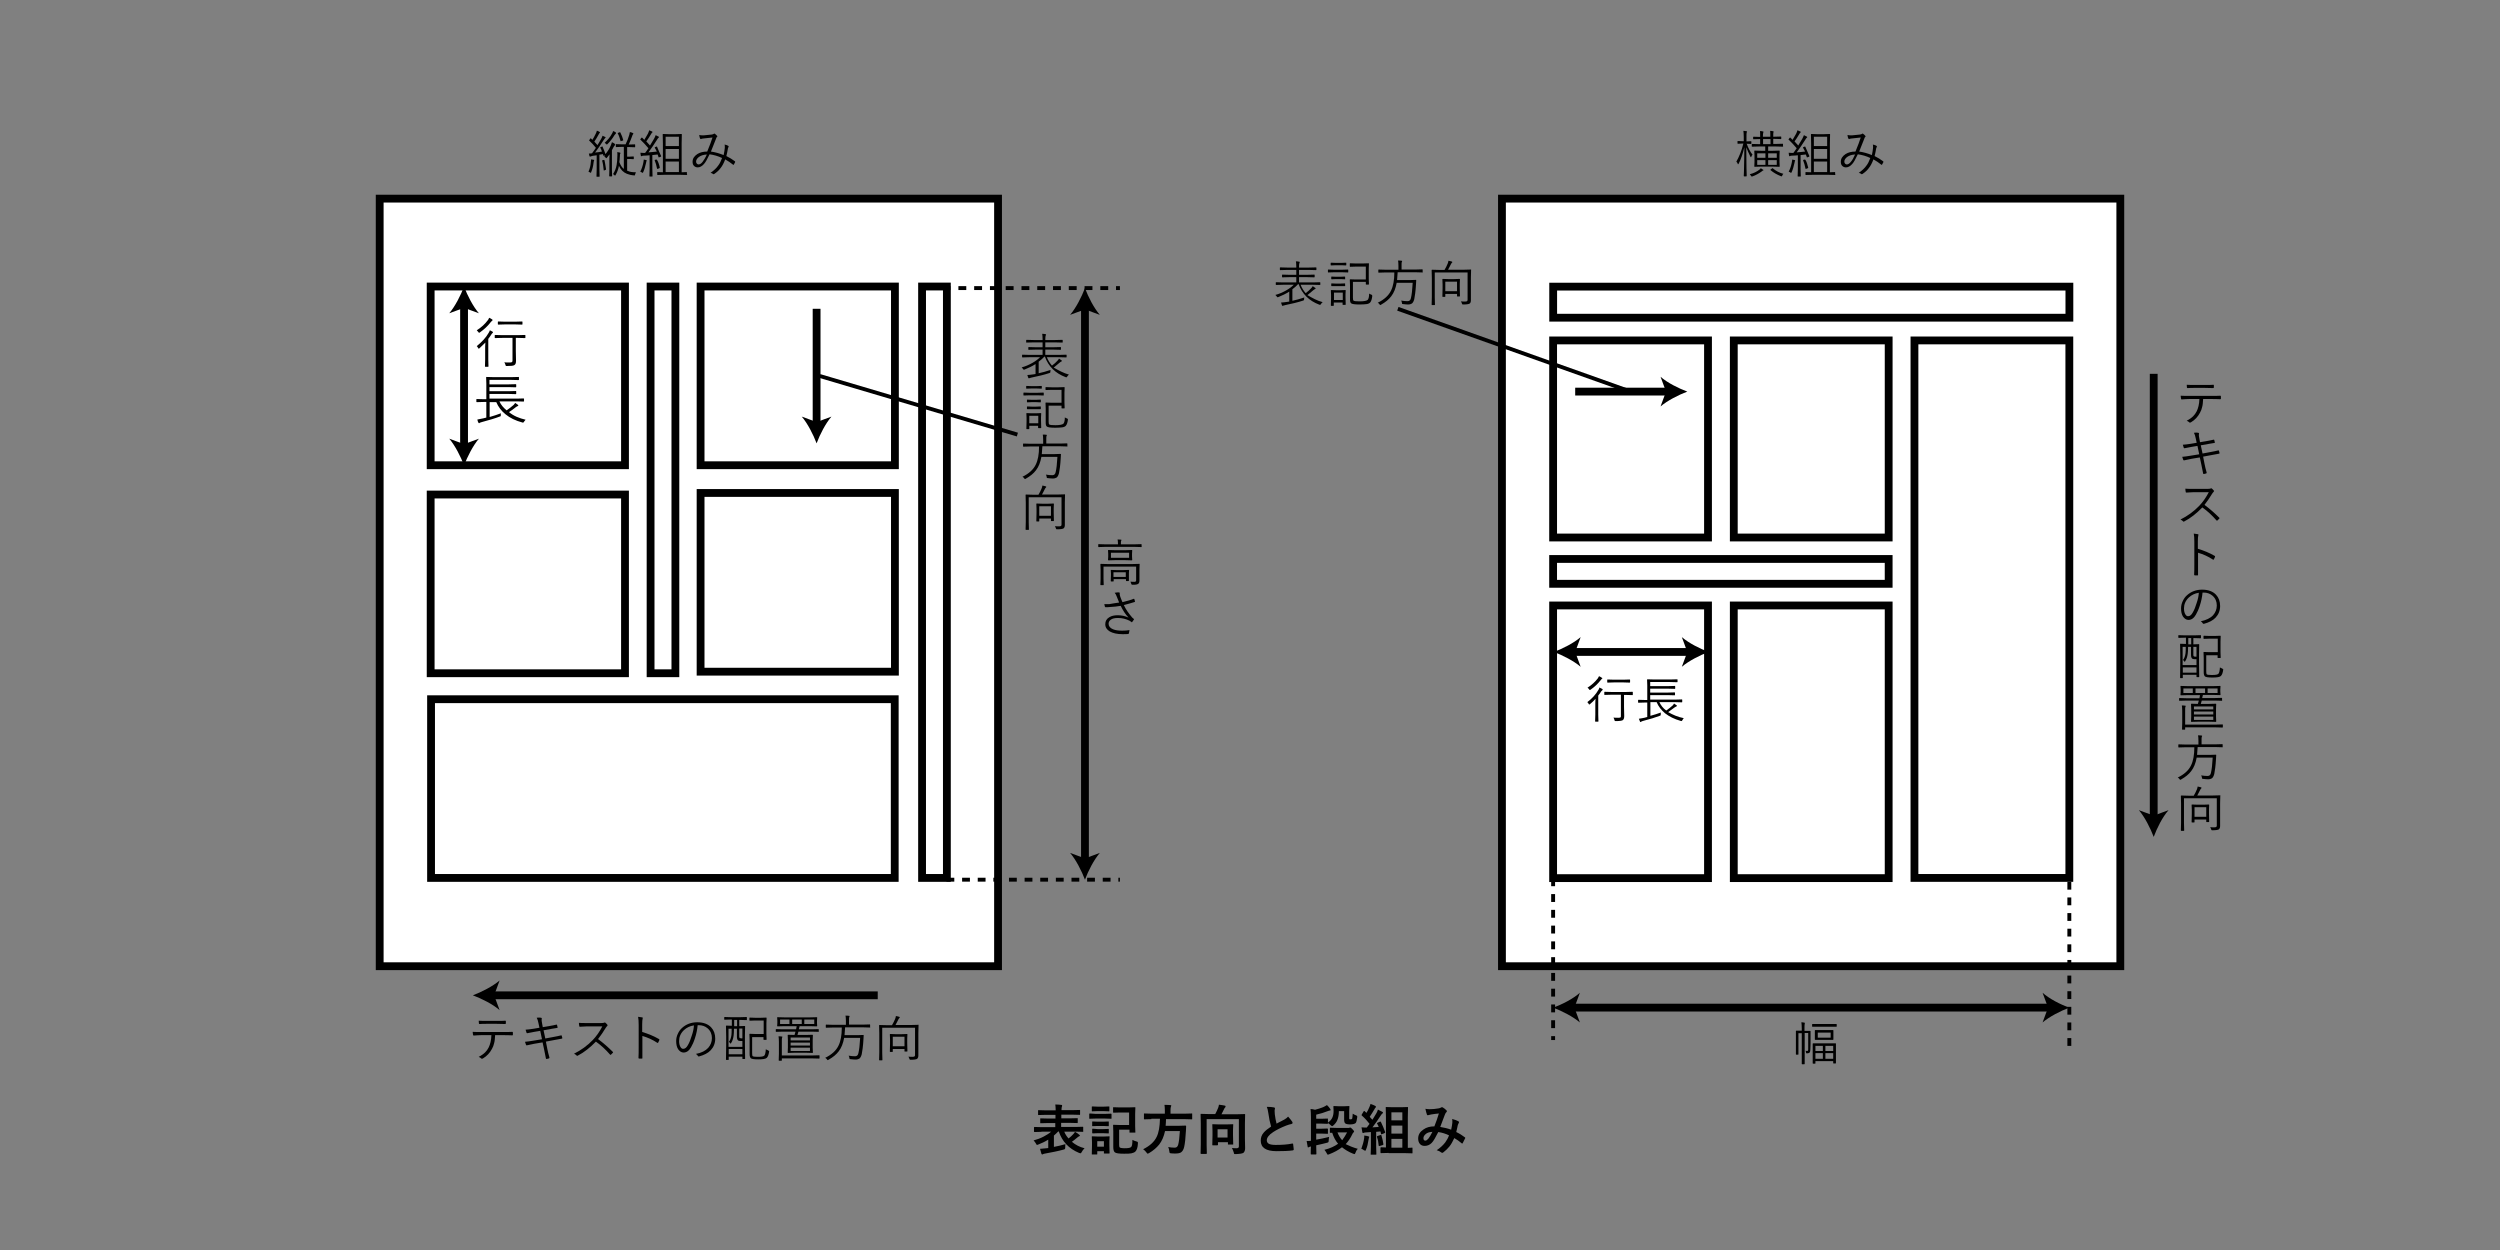
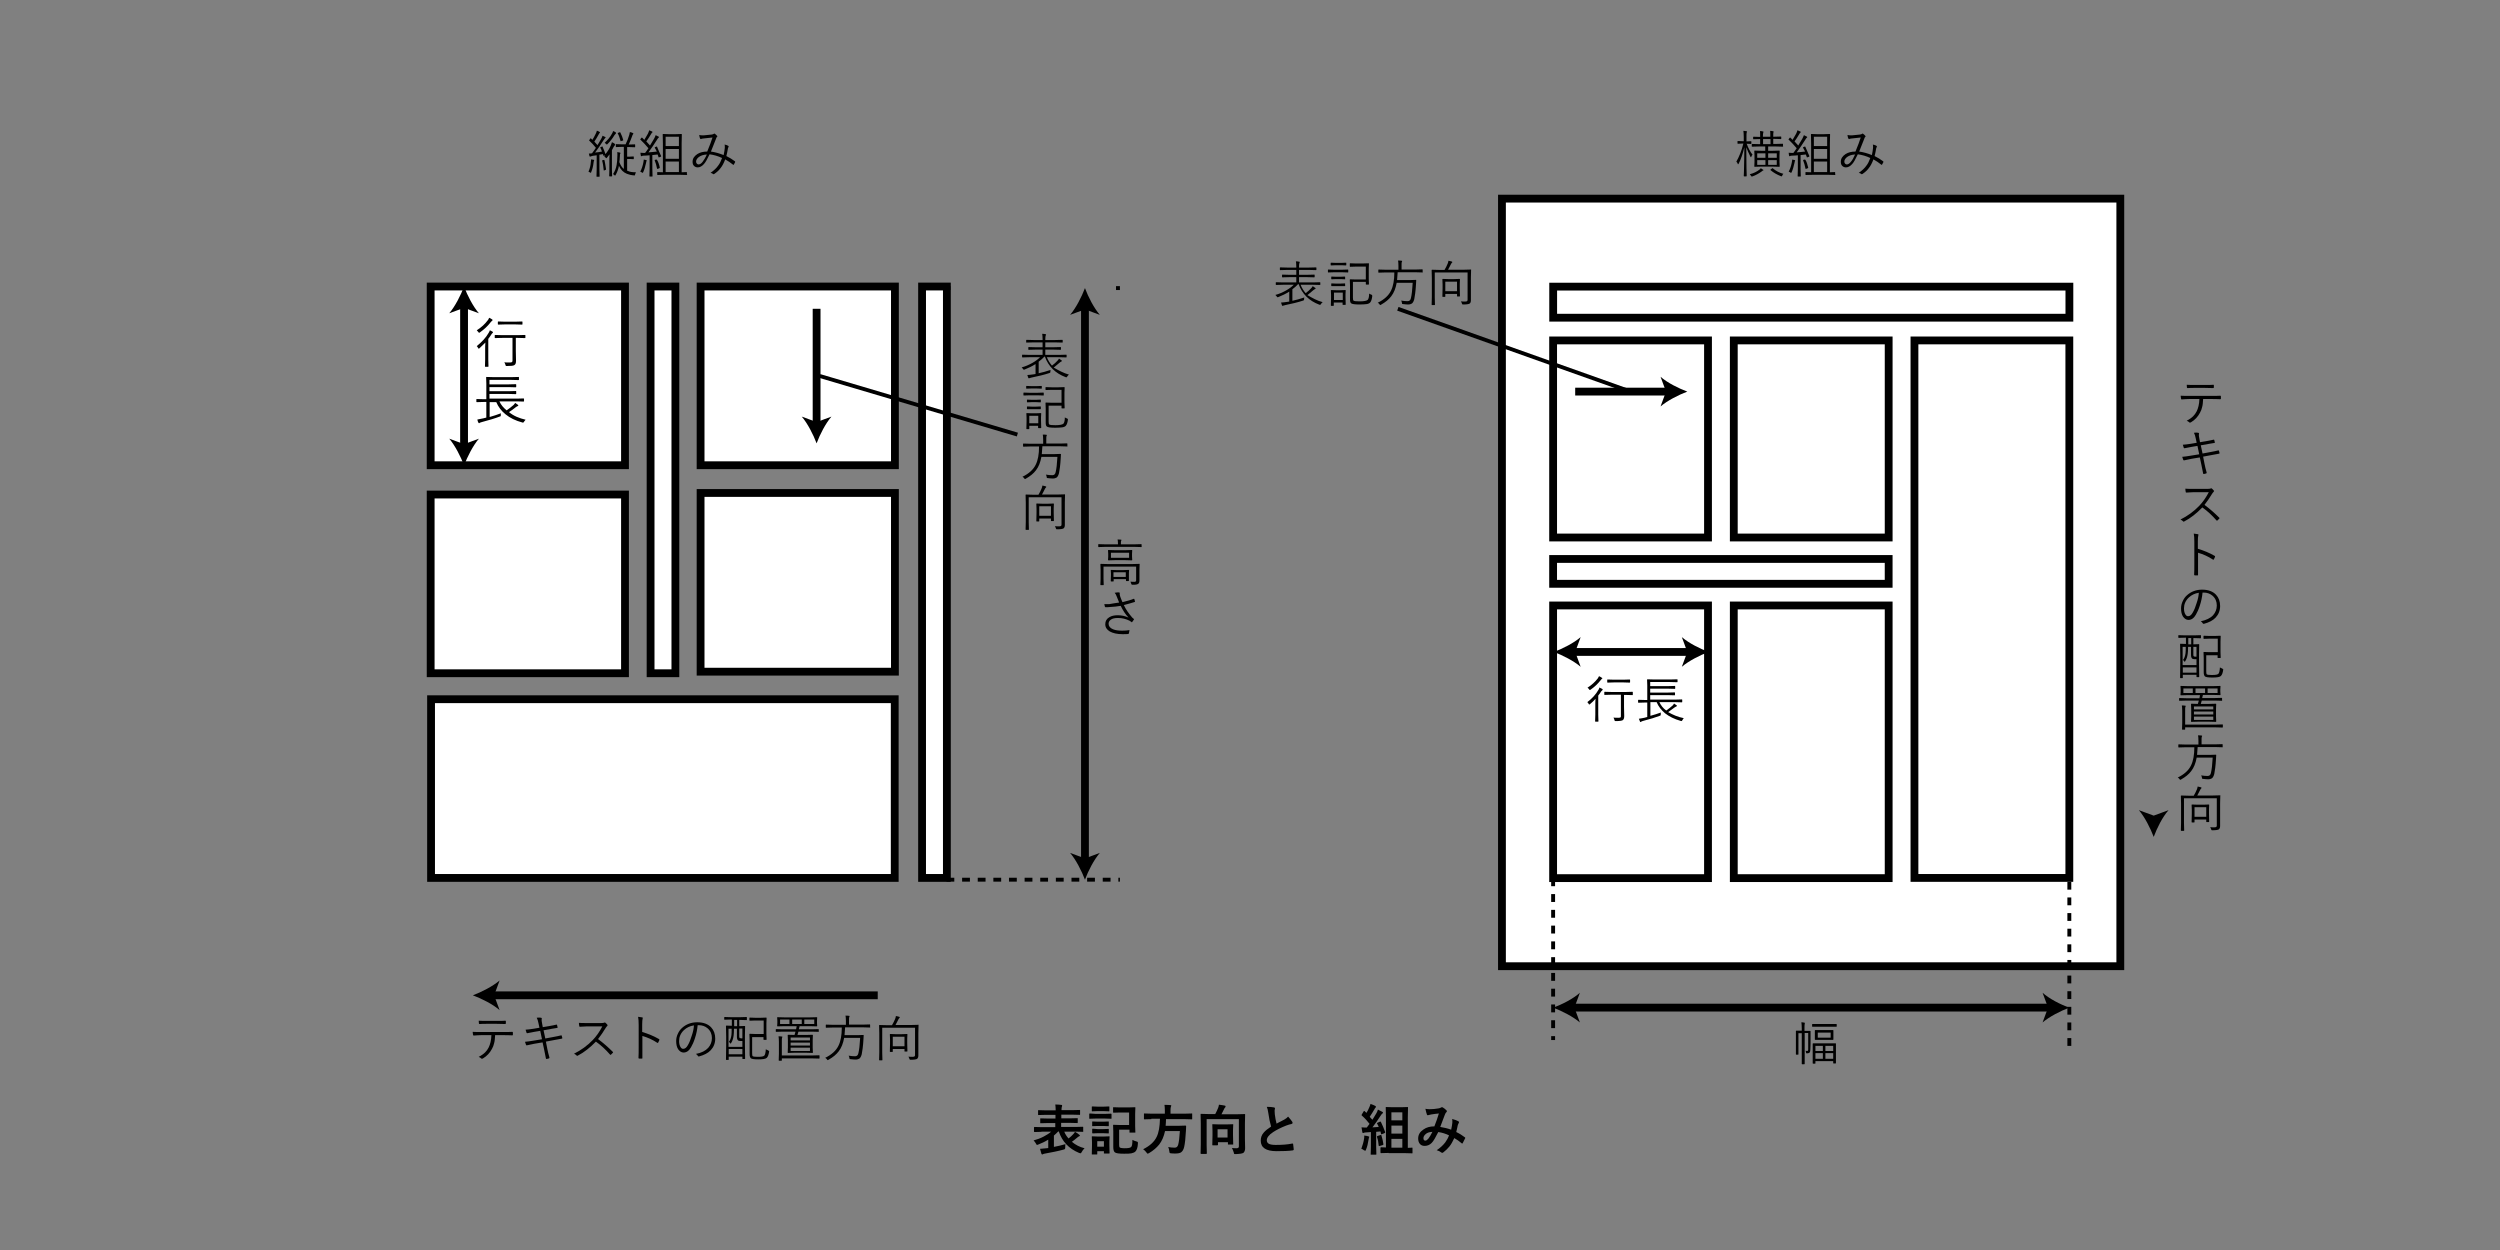
<svg xmlns="http://www.w3.org/2000/svg" version="1.1" id="レイヤー_1" x="0px" y="0px" viewBox="0 0 1280 640" style="enable-background:new 0 0 1280 640;" xml:space="preserve">
  <rect x="0" y="0" width="1280" height="640" fill="#808080" stroke="none" />
  <style type="text/css">
	.st0{fill:#FFFFFF;stroke:#000000;stroke-width:4;stroke-miterlimit:10;}
	.st1{fill:none;stroke:#000000;stroke-width:4;stroke-miterlimit:10;}
	.st2{fill:none;stroke:#000000;stroke-width:2;stroke-miterlimit:10;}
	.st3{fill:none;stroke:#000000;stroke-width:2;stroke-miterlimit:10;stroke-dasharray:4.037,4.037;}
	.st4{fill:none;stroke:#000000;stroke-width:2;stroke-miterlimit:10;stroke-dasharray:4;}
</style>
-   <rect x="194.4" y="101.7" class="st0" width="316.6" height="393" />
  <rect x="769" y="101.7" class="st0" width="316.6" height="393" />
  <rect x="472.1" y="146.7" class="st0" width="12.7" height="302.8" />
  <rect x="358.7" y="252.4" class="st0" width="99.5" height="91.5" />
  <rect x="220.7" y="358" class="st0" width="237.4" height="91.5" />
  <rect x="358.7" y="146.7" class="st0" width="99.5" height="91.5" />
  <rect x="333.1" y="146.7" class="st0" width="12.7" height="198" />
  <rect x="220.5" y="253.2" class="st0" width="99.5" height="91.5" />
  <rect x="220.5" y="146.7" class="st0" width="99.5" height="91.5" />
  <g>
    <g>
      <line class="st1" x1="237.6" y1="156.4" x2="237.6" y2="228.6" />
      <g>
        <path d="M237.6,146.7c-1.7,4.5-4.6,10.2-7.6,13.7l7.6-2.8l7.6,2.8C242.2,156.9,239.3,151.3,237.6,146.7z" />
      </g>
      <g>
        <path d="M237.6,238.3c-1.7-4.5-4.6-10.2-7.6-13.7l7.6,2.8l7.6-2.8C242.2,228.1,239.3,233.8,237.6,238.3z" />
      </g>
    </g>
  </g>
  <g>
    <path d="M252.4,170.2c0,0.1-0.1,0.2-0.2,0.3c-0.2,0.2-0.5,0.4-0.6,0.7c-0.6,0.9-1.1,1.7-1.6,2.3V184l0.1,3.6c0,0.1-0.1,0.2-0.2,0.2   h-1.4c-0.1,0-0.2-0.1-0.2-0.2l0.1-3.6v-5c0-1,0-2.2,0.1-3.6c-1,1-2,2-3,2.9c-0.2,0.2-0.3,0.2-0.4,0.2c-0.1,0-0.2-0.1-0.3-0.3   c-0.2-0.4-0.4-0.7-0.7-1c2.6-2.1,4.7-4.3,6.1-6.8c0.3-0.5,0.5-0.9,0.6-1.3c0.5,0.2,1,0.5,1.5,0.8   C252.3,169.9,252.4,170,252.4,170.2z M252.2,163.9c0,0.1-0.1,0.2-0.3,0.4c-0.1,0.1-0.4,0.3-0.7,0.7c-1.5,2-3.4,3.7-5.5,5.2   c-0.2,0.1-0.3,0.2-0.4,0.2c-0.1,0-0.2-0.1-0.4-0.4c-0.2-0.3-0.5-0.6-0.8-0.9c2.4-1.5,4.2-3.2,5.7-5.2c0.3-0.3,0.5-0.8,0.6-1.2   c0.6,0.2,1.1,0.5,1.5,0.8C252.1,163.6,252.2,163.7,252.2,163.9z M269,172.9c0,0.1-0.1,0.2-0.2,0.2L265,173h-0.9v6.5l0.1,5.2   c0,1.1-0.2,1.8-0.8,2.2c-0.5,0.4-1.8,0.5-3.9,0.5c-0.3,0-0.5,0-0.5-0.1c-0.1,0-0.1-0.2-0.2-0.5c-0.2-0.6-0.4-1-0.6-1.3   c0.8,0.1,1.7,0.1,2.7,0.1c0.6,0,1-0.1,1.2-0.2c0.2-0.1,0.3-0.4,0.3-0.8V173h-5.1l-3.8,0.1c-0.2,0-0.2-0.1-0.2-0.2v-1.2   c0-0.1,0.1-0.2,0.2-0.2l3.8,0.1h7.7l3.8-0.1c0.2,0,0.2,0.1,0.2,0.2V172.9z M267.5,166c0,0.1-0.1,0.2-0.2,0.2l-3.5-0.1h-5.3   l-3.4,0.1c-0.1,0-0.2-0.1-0.2-0.2v-1.2c0-0.1,0.1-0.2,0.2-0.2l3.4,0.1h5.3l3.5-0.1c0.1,0,0.2,0.1,0.2,0.2V166z" />
    <path d="M269.1,214.9c-0.3,0.3-0.5,0.6-0.8,1c-0.2,0.3-0.3,0.5-0.5,0.5c-0.1,0-0.2,0-0.4-0.1c-3.4-0.9-6.3-2.3-8.6-4.2   c-2.1-1.7-3.7-3.8-4.7-6.2h-3.4v7.6c2-0.6,4-1.2,5.8-1.9c-0.1,0.2-0.1,0.6-0.1,1c0,0.3,0,0.5-0.1,0.5c-0.1,0.1-0.2,0.1-0.5,0.2   c-2.3,0.9-5.4,1.8-9.1,2.8c-0.5,0.1-0.9,0.3-1.1,0.4c-0.1,0.1-0.3,0.2-0.3,0.2c-0.1,0-0.2-0.1-0.3-0.2c-0.3-0.5-0.5-1.1-0.6-1.7   c1.1-0.2,2.1-0.4,3-0.6l1.6-0.4v-8h-1.2l-3.7,0.1c-0.1,0-0.2-0.1-0.2-0.2v-1.2c0-0.1,0.1-0.2,0.2-0.2l3.7,0.1h1.2v-8.1l-0.1-3.1   c0-0.1,0.1-0.2,0.2-0.2l3.9,0.1h8.6l3.9-0.1c0.2,0,0.2,0.1,0.2,0.2v1.2c0,0.1-0.1,0.2-0.2,0.2l-3.9-0.1h-11v2.3h9.8l3.7-0.1   c0.1,0,0.2,0.1,0.2,0.2v1.2c0,0.1-0.1,0.2-0.2,0.2l-3.7-0.1h-9.8v2.1h9.8l3.7-0.1c0.1,0,0.2,0.1,0.2,0.2v1.2c0,0.1-0.1,0.2-0.2,0.2   l-3.7-0.1h-9.8v2.4h13.8l3.7-0.1c0.1,0,0.2,0.1,0.2,0.2v1.2c0,0.1-0.1,0.2-0.2,0.2l-3.7-0.1h-8.7c0.8,1.8,2.1,3.3,3.7,4.6   c1.4-1,2.6-1.9,3.6-2.8c0.3-0.3,0.6-0.7,0.8-1c0.5,0.3,0.9,0.6,1.4,1c0.1,0.1,0.2,0.3,0.2,0.3c0,0.1-0.1,0.2-0.3,0.3   c-0.3,0.1-0.6,0.3-0.9,0.5c-1.4,1.1-2.6,2-3.6,2.6C263,213,265.8,214.1,269.1,214.9z" />
  </g>
  <g>
    <g>
      <line class="st1" x1="418.1" y1="158.1" x2="418.1" y2="217.3" />
      <g>
        <path d="M418.1,227c-1.7-4.5-4.6-10.2-7.6-13.7l7.6,2.8l7.6-2.8C422.7,216.8,419.8,222.4,418.1,227z" />
      </g>
    </g>
  </g>
  <g>
    <path d="M253.5,530.1c-0.1,1.6-0.2,3-0.5,4c-0.2,1-0.6,2-1.1,2.9c-1.1,2.1-2.6,3.7-4.6,4.9c-0.2,0.1-0.4,0.2-0.5,0.2   c-0.1,0-0.2,0-0.3-0.1c-0.3-0.3-0.8-0.6-1.4-0.9c1.4-0.7,2.5-1.5,3.3-2.3c0.7-0.7,1.3-1.5,1.8-2.5c0.8-1.6,1.3-3.7,1.4-6.3h-5.3   c-1,0-2.3,0.1-3.7,0.2c0,0,0,0-0.1,0c-0.2,0-0.2-0.1-0.3-0.4c-0.1-0.3-0.1-0.9-0.2-1.5c1.3,0.1,2.7,0.1,4.3,0.1h11.3   c1.8,0,3.4,0,4.7-0.1c0.2,0,0.3,0.1,0.3,0.4v1.1c0,0.2-0.1,0.3-0.3,0.3c-2-0.1-3.5-0.1-4.6-0.1H253.5z M245.1,522.6   c1.3,0.1,2.7,0.1,4.2,0.1h5c2,0,3.5,0,4.4-0.1c0,0,0.1,0,0.1,0c0.1,0,0.2,0.1,0.2,0.3c0,0.2,0,0.3,0,0.5c0,0.2,0,0.4,0,0.5   c0,0.2-0.1,0.4-0.3,0.4c-0.9,0-2.4-0.1-4.4-0.1h-5c-1.4,0-2.6,0-3.7,0.1c0,0-0.1,0-0.1,0c-0.2,0-0.2-0.1-0.3-0.3   C245.2,523.6,245.1,523.1,245.1,522.6z" />
    <path d="M276.2,526.2l-0.5-2.3c-0.2-1.1-0.5-2.1-0.9-2.8c0.4-0.1,0.8-0.1,1.2-0.1c0.4,0,0.7,0,1,0.1c0.3,0,0.4,0.2,0.4,0.4   c0,0,0,0.1,0,0.1c0,0.2-0.1,0.4-0.1,0.6c0,0.4,0.1,0.9,0.2,1.5l0.4,2.2l3-0.5c1.8-0.3,3.2-0.6,4-0.8c0,0,0.1,0,0.1,0   c0.1,0,0.2,0.1,0.2,0.2c0.1,0.5,0.2,0.9,0.3,1.2c0,0,0,0.1,0,0.1c0,0.1-0.1,0.2-0.3,0.2c-2.4,0.4-3.7,0.6-3.9,0.7l-3,0.5l0.9,4.2   l4.3-0.8c1.5-0.3,2.7-0.5,3.8-0.8c0.1,0,0.1,0,0.1,0c0.1,0,0.2,0.1,0.2,0.2c0.1,0.3,0.2,0.7,0.3,1.1c0,0,0,0,0,0.1   c0,0.2-0.1,0.3-0.3,0.3c-1,0.2-2.3,0.4-3.8,0.7l-4.3,0.8l0.7,3.6c0.3,1.4,0.6,2.9,1.1,4.5c0,0.1,0,0.1,0,0.2c0,0.1-0.1,0.2-0.2,0.3   c-0.3,0.1-0.8,0.2-1.2,0.3c-0.1,0-0.1,0-0.1,0c-0.2,0-0.2-0.1-0.3-0.3c-0.2-1.1-0.5-2.6-0.9-4.5l-0.8-3.7l-4.2,0.7   c-1.1,0.2-2.3,0.5-3.8,0.8c-0.1,0-0.1,0-0.2,0c-0.1,0-0.2-0.1-0.3-0.3c-0.2-0.5-0.3-1-0.5-1.5c1.2-0.1,2.6-0.3,4.4-0.6l4.3-0.7   l-0.9-4.3l-3,0.5c-1.5,0.3-2.8,0.5-3.6,0.7c-0.1,0-0.1,0-0.1,0c-0.1,0-0.2-0.1-0.3-0.2c-0.1-0.4-0.3-0.9-0.5-1.6   c1.1-0.1,2.5-0.2,4.2-0.5L276.2,526.2z" />
    <path d="M306.2,532c2.7,2,5.2,4.2,7.5,6.5c0.1,0.1,0.2,0.2,0.2,0.3s-0.1,0.2-0.2,0.3c-0.2,0.2-0.5,0.5-0.9,0.9   c-0.1,0.1-0.2,0.1-0.2,0.1c-0.1,0-0.2-0.1-0.3-0.2c-2.1-2.4-4.4-4.6-7.2-6.6c-2.9,3-6,5.5-9.3,7.2c-0.2,0.1-0.3,0.1-0.3,0.1   c-0.1,0-0.2-0.1-0.3-0.2c-0.2-0.3-0.7-0.6-1.3-0.9c3.6-1.8,6.8-4.1,9.6-7c1.9-2,3.5-4.3,4.9-7h-7.8c-0.9,0-2.2,0.1-3.7,0.2   c-0.2,0-0.3-0.1-0.3-0.3c-0.1-0.5-0.2-1-0.2-1.7c0.8,0.1,2.2,0.1,4,0.1h7.5c0.8,0,1.2-0.1,1.5-0.2c0.1,0,0.1-0.1,0.2-0.1   c0.1,0,0.2,0,0.3,0.1c0.4,0.3,0.7,0.6,1.1,1.1c0.1,0.1,0.1,0.2,0.1,0.2c0,0.1-0.1,0.2-0.2,0.4c-0.2,0.2-0.5,0.5-0.8,1   C308.9,528.3,307.6,530.2,306.2,532z" />
    <path d="M328.9,528.4c3,0.9,5.9,2.1,8.5,3.6c0.2,0.1,0.2,0.2,0.2,0.3c0,0,0,0.1,0,0.2c-0.2,0.5-0.4,0.9-0.6,1.3   c-0.1,0.1-0.2,0.2-0.3,0.2c-0.1,0-0.1,0-0.2-0.1c-2.4-1.6-4.9-2.7-7.6-3.5v6c0,0.7,0,1.6,0,2.8c0,1.5,0,2.4,0,2.5c0,0,0,0.1,0,0.1   c0,0.2-0.1,0.2-0.3,0.2c-0.2,0-0.4,0-0.6,0c-0.3,0-0.5,0-0.7,0c-0.2,0-0.4-0.1-0.4-0.4c0.1-1.5,0.1-3.3,0.1-5.3v-11.5   c0-1.9-0.1-3.2-0.3-4.2c1,0.1,1.7,0.2,2.1,0.3c0.2,0,0.3,0.1,0.3,0.3c0,0.1,0,0.2-0.1,0.5c-0.1,0.3-0.2,1.3-0.2,2.9V528.4z" />
    <path d="M357.2,524.9c-0.2,2.3-0.7,4.6-1.4,6.7c-0.6,1.9-1.3,3.4-2,4.6c-1,1.8-2.3,2.7-3.8,2.7c-1.1,0-2-0.6-2.8-1.7   c-0.7-1.1-1-2.5-1-4.2c0-1.3,0.3-2.6,0.9-3.8c0.5-1.1,1.2-2.1,2.1-2.9c2.1-1.9,4.7-2.9,7.8-2.9c3.1,0,5.5,0.9,7.1,2.6   c1.4,1.5,2.1,3.4,2.1,5.8c0,2.3-0.8,4.3-2.3,5.9c-1.4,1.5-3.4,2.5-6,3.2c-0.1,0-0.2,0-0.2,0c-0.2,0-0.3-0.1-0.4-0.3   c-0.2-0.4-0.6-0.7-1-1c2.8-0.5,4.9-1.6,6.3-3.1c1.2-1.4,1.9-3,1.9-5c0-2-0.7-3.7-2.2-5c-1.3-1.1-2.8-1.6-4.5-1.6H357.2z M355.3,525   c-2,0.3-3.7,1.1-5.1,2.4c-1.7,1.6-2.5,3.5-2.5,5.6c0,1.4,0.3,2.5,0.8,3.2c0.4,0.6,0.8,0.8,1.3,0.8c0.9,0,1.7-0.6,2.4-1.9   c0.8-1.3,1.4-3,2-4.9C354.8,528.5,355.2,526.7,355.3,525z" />
    <path d="M382.4,522.1c0,0.1-0.1,0.2-0.2,0.2l-3.2-0.1h-0.5v3.2l2.8-0.1c0.1,0,0.2,0.1,0.2,0.2l-0.1,4.8v4.7l0.1,7   c0,0.1-0.1,0.2-0.2,0.2h-1c-0.1,0-0.2-0.1-0.2-0.2v-1h-7v1.5c0,0.1-0.1,0.2-0.2,0.2h-1c-0.1,0-0.2-0.1-0.2-0.2l0.1-7.3v-4.4   l-0.1-5.5c0-0.1,0.1-0.2,0.2-0.2l2.8,0.1v-3.2h-0.5l-3.2,0.1c-0.1,0-0.2-0.1-0.2-0.2v-1c0-0.1,0.1-0.2,0.2-0.2l3.2,0.1h4.8l3.2-0.1   c0.1,0,0.2,0.1,0.2,0.2V522.1z M380.1,535.9V533c-0.2,0-0.6,0-1,0c-0.6,0-1-0.1-1.3-0.4c-0.3-0.3-0.5-0.9-0.5-1.7v-4.2h-1.5   c0,1.7-0.1,2.9-0.2,3.6c-0.2,1.5-0.6,2.7-1.3,3.8c-0.1,0.1-0.2,0.2-0.3,0.2c-0.1,0-0.2-0.1-0.2-0.2c-0.2-0.3-0.4-0.6-0.6-0.7   c0.7-0.8,1.1-2,1.3-3.5c0.1-0.7,0.1-1.8,0.1-3.2h-1.6v9.3H380.1z M380.1,539.8v-2.7h-7v2.7H380.1z M377.4,525.4v-3.2h-1.5v3.2   H377.4z M380.1,531.6v-5h-1.6v3.6c0,0.6,0,1,0.1,1.1c0.1,0.2,0.4,0.3,0.8,0.3C379.7,531.7,380,531.7,380.1,531.6z M393.8,538.3   c-0.2,1.6-0.6,2.7-1.2,3.3s-2.1,0.8-4.4,0.8c-2.1,0-3.4-0.2-3.8-0.6c-0.4-0.4-0.6-1.1-0.6-2.1v-7.3l-0.1-2.9c0-0.1,0.1-0.2,0.2-0.2   l2.6,0.1h4.5v-6.9h-4.4l-2.7,0.1c-0.1,0-0.2-0.1-0.2-0.2v-1.2c0-0.1,0.1-0.2,0.2-0.2l2.7,0.1h3l2.7-0.1c0.1,0,0.2,0.1,0.2,0.2   l-0.1,2.8v5.4l0.1,2.8c0,0.1-0.1,0.2-0.2,0.2h-1.2c-0.1,0-0.2-0.1-0.2-0.2v-1.2h-5.8v8.2c0,0.9,0.1,1.4,0.2,1.5   c0.3,0.3,1.2,0.4,2.7,0.4c1.8,0,2.9-0.2,3.3-0.6c0.4-0.4,0.7-1.5,0.8-3.3c0.3,0.2,0.6,0.4,1,0.5c0.3,0.1,0.5,0.3,0.5,0.4   C393.8,538,393.8,538.1,393.8,538.3z" />
    <path d="M419.3,528.1c0,0.1-0.1,0.2-0.2,0.2l-3.5-0.1h-6.8c-0.1,0.3-0.2,0.8-0.5,1.7h4.3l3.4-0.1c0.1,0,0.2,0.1,0.2,0.2l-0.1,2.5   v3.9l0.1,2.5c0,0.1-0.1,0.2-0.2,0.2l-3.4-0.1h-5.7l-3.4,0.1c-0.1,0-0.2-0.1-0.2-0.2l0.1-2.5v-3.9l-0.1-2.5c0-0.1,0.1-0.2,0.2-0.2   l3.3,0.1c0.1-0.4,0.3-0.9,0.5-1.7h-6.4l-3.5,0.1c-0.1,0-0.2-0.1-0.2-0.2v-1c0-0.1,0.1-0.2,0.2-0.2l3.5,0.1h6.7   c0-0.1,0.1-0.6,0.3-1.6h-6.2l-3.6,0.1c-0.1,0-0.2-0.1-0.2-0.2l0.1-1.6v-1.1l-0.1-1.6c0-0.2,0.1-0.2,0.2-0.2l3.6,0.1h12.9l3.6-0.1   c0.1,0,0.2,0.1,0.2,0.2l-0.1,1.6v1.1l0.1,1.6c0,0.1-0.1,0.2-0.2,0.2l-3.6-0.1h-5.2c-0.1,0.4-0.2,1-0.4,1.6h6.5l3.5-0.1   c0.1,0,0.2,0.1,0.2,0.2V528.1z M419.6,541.8c0,0.1-0.1,0.2-0.2,0.2l-3.6-0.1h-15.5v1c0,0.1-0.1,0.2-0.2,0.2h-1.2   c-0.1,0-0.2-0.1-0.2-0.2l0.1-3.4v-6.1c0-1.3-0.1-2.2-0.2-2.8c0.6,0,1.1,0,1.7,0.1c0.2,0,0.3,0.1,0.3,0.2c0,0.1-0.1,0.3-0.2,0.5   c-0.1,0.2-0.1,0.9-0.1,1.9v7.1h15.5l3.6-0.1c0.1,0,0.2,0.1,0.2,0.2V541.8z M404.2,524.3V522h-4.8v2.3H404.2z M414.7,532.7v-1.5   h-9.9v1.5H414.7z M414.7,535.3v-1.5h-9.9v1.5H414.7z M414.7,538.1v-1.7h-9.9v1.7H414.7z M410.5,524.3V522h-4.9v2.3H410.5z    M416.9,524.3V522h-5.1v2.3H416.9z" />
    <path d="M445.6,525.9c0,0.1-0.1,0.2-0.2,0.2l-3.4-0.1h-9.3c-0.1,1.4-0.2,2.7-0.3,4h6.6l3-0.1c0.2,0,0.2,0.1,0.2,0.2c0,0,0,0,0,0.1   l-0.1,1.8c-0.2,3.7-0.6,6.3-0.9,7.8c-0.3,1.1-0.7,1.8-1.2,2.2c-0.5,0.3-1.1,0.5-2,0.5c-0.7,0-1.5-0.1-2.5-0.2   c-0.3,0-0.4-0.1-0.5-0.1c0-0.1-0.1-0.2-0.1-0.5c-0.1-0.5-0.2-0.9-0.4-1.2c1.2,0.2,2.3,0.3,3.3,0.3c0.9,0,1.5-0.5,1.7-1.6   c0.4-1.6,0.7-4.2,0.9-7.8h-8.2c-0.5,2.8-1.4,5.1-2.8,6.9c-1.2,1.6-2.9,3-5.2,4.3c-0.2,0.1-0.3,0.2-0.4,0.2c-0.1,0-0.2-0.1-0.4-0.4   c-0.2-0.3-0.5-0.6-0.9-0.8c3.3-1.6,5.6-3.7,6.8-6.2c1.1-2.2,1.7-5.3,1.7-9.3h-4.6l-3.4,0.1c-0.1,0-0.2-0.1-0.2-0.2v-1.2   c0-0.1,0.1-0.2,0.2-0.2l3.4,0.1h6.7v-2c0-1.3-0.1-2.2-0.2-2.7c0.7,0,1.3,0,1.8,0.1c0.2,0,0.3,0.1,0.3,0.2c0,0.1-0.1,0.3-0.2,0.5   c-0.1,0.2-0.1,0.8-0.1,1.8v2h7.2l3.4-0.1c0.1,0,0.2,0.1,0.2,0.2V525.9z" />
    <path d="M470.3,524.8l-0.1,4.1v7.3l0,4.2c0,0.8-0.2,1.3-0.6,1.7c-0.4,0.3-1.5,0.5-3.3,0.5c-0.3,0-0.4,0-0.5-0.1   c0,0-0.1-0.2-0.2-0.4c-0.1-0.4-0.3-0.8-0.5-1.1c0.9,0.1,1.6,0.1,2.1,0.1c0.5,0,0.8-0.1,1-0.2c0.2-0.1,0.3-0.4,0.3-0.7v-14h-16.8   v12.7l0.1,3.8c0,0.1-0.1,0.2-0.2,0.2h-1.3c-0.1,0-0.2-0.1-0.2-0.2l0.1-3.9v-9.8l-0.1-4c0-0.1,0.1-0.2,0.2-0.2l3.7,0.1h2.7   c0.7-1.2,1.2-2.2,1.6-3.2c0.2-0.4,0.3-0.9,0.4-1.5c0.7,0.1,1.2,0.3,1.7,0.4c0.2,0.1,0.3,0.2,0.3,0.3s-0.1,0.2-0.2,0.3   c-0.2,0.2-0.3,0.3-0.4,0.5c-0.5,1.1-1.1,2.1-1.6,3.1h8l3.6-0.1C470.2,524.5,470.3,524.6,470.3,524.8z M464.6,538.2   c0,0.1-0.1,0.2-0.2,0.2h-1.1c-0.2,0-0.2-0.1-0.2-0.2v-1.1h-6v1.3c0,0.1-0.1,0.2-0.2,0.2h-1.1c-0.1,0-0.2-0.1-0.2-0.2l0.1-4.2v-2   l-0.1-2.6c0-0.1,0.1-0.2,0.2-0.2l2.7,0.1h3.2l2.7-0.1c0.1,0,0.2,0.1,0.2,0.2l-0.1,2.3v2.2L464.6,538.2z M463.1,535.7v-4.9h-6v4.9   H463.1z" />
  </g>
  <g>
    <g>
      <line class="st1" x1="449.4" y1="509.6" x2="251.7" y2="509.6" />
      <g>
        <path d="M242.1,509.6c4.5-1.7,10.2-4.6,13.7-7.6l-2.8,7.6l2.8,7.6C252.3,514.1,246.6,511.3,242.1,509.6z" />
      </g>
    </g>
  </g>
  <rect x="919.4" y="22.6" transform="matrix(6.123234e-17 -1 1 6.123234e-17 772.628 1082.056)" class="st0" width="15.9" height="264.3" />
  <rect x="874.8" y="206.7" transform="matrix(6.123234e-17 -1 1 6.123234e-17 588.494 1173.705)" class="st0" width="12.7" height="171.8" />
  <rect x="795.2" y="174.3" class="st0" width="79.3" height="100.9" />
  <rect x="887.7" y="174.3" class="st0" width="79.3" height="100.9" />
  <rect x="795.2" y="310" class="st0" width="79.3" height="139.6" />
  <rect x="887.7" y="310" class="st0" width="79.3" height="139.6" />
  <rect x="980.2" y="174.3" class="st0" width="79.3" height="275.2" />
  <g>
    <g>
      <line class="st2" x1="795.2" y1="532.5" x2="795.2" y2="530.5" />
      <line class="st3" x1="795.2" y1="526.4" x2="795.2" y2="447.7" />
      <line class="st2" x1="795.2" y1="445.7" x2="795.2" y2="443.7" />
    </g>
  </g>
  <line class="st4" x1="1059.5" y1="535.5" x2="1059.5" y2="446.7" />
  <g>
    <g>
      <line class="st1" x1="804.9" y1="515.9" x2="1049.8" y2="515.9" />
      <g>
        <path d="M795.2,515.9c4.5,1.7,10.2,4.6,13.7,7.6l-2.8-7.6l2.8-7.6C805.4,511.4,799.8,514.3,795.2,515.9z" />
      </g>
      <g>
        <path d="M1059.5,515.9c-4.5,1.7-10.2,4.6-13.7,7.6l2.8-7.6l-2.8-7.6C1049.3,511.4,1054.9,514.3,1059.5,515.9z" />
      </g>
    </g>
  </g>
  <g>
    <path d="M926.9,537.3c0,0.8-0.1,1.2-0.3,1.5c-0.2,0.3-0.7,0.5-1.4,0.5c-0.1,0-0.2,0-0.2,0c-0.1,0-0.2,0-0.2-0.1   c0,0-0.1-0.1-0.1-0.3c0-0.3-0.1-0.6-0.3-0.9c0.4,0,0.7,0.1,0.9,0.1c0.3,0,0.5-0.3,0.5-0.8v-8.4h-1.8v11.7l0,4.1   c0,0.1-0.1,0.2-0.2,0.2h-1.1c-0.1,0-0.2-0.1-0.2-0.2l0-4v-11.7h-1.7v8l0,2.8c0,0.1-0.1,0.2-0.2,0.2h-0.9c-0.1,0-0.2-0.1-0.2-0.2   l0-2.8v-6.3l0-2.8c0-0.1,0.1-0.2,0.2-0.2l2.3,0h0.5v-1.1c0-1.4-0.1-2.5-0.2-3.2c0.5,0,1,0.1,1.5,0.2c0.2,0,0.3,0.1,0.3,0.2   c0,0,0,0.2-0.1,0.5c-0.1,0.4-0.1,1.2-0.1,2.4v1.1h0.6l2.3,0c0.1,0,0.2,0.1,0.2,0.2l0,2.9v3.5L926.9,537.3z M940.4,525.5   c0,0.1-0.1,0.2-0.2,0.2l-3.2,0h-5.8l-3.2,0c-0.1,0-0.2-0.1-0.2-0.2v-1c0-0.1,0.1-0.2,0.2-0.2l3.2,0h5.8l3.2,0   c0.1,0,0.2,0.1,0.2,0.2V525.5z M940,544.3c0,0.1-0.1,0.2-0.2,0.2h-1c-0.1,0-0.2-0.1-0.2-0.2v-1h-9.1v1.1c0,0.1-0.1,0.2-0.2,0.2h-1   c-0.1,0-0.2-0.1-0.2-0.2l0-4.6v-2.3l0-3.1c0-0.1,0.1-0.2,0.2-0.2l3.2,0h5.1l3.2,0c0.1,0,0.2,0,0.2,0.1l0,2.8v2.5L940,544.3z    M938.7,532.2c0,0.1-0.1,0.2-0.2,0.2l-2.8,0h-3.5l-2.8,0c-0.1,0-0.2-0.1-0.2-0.2l0-1.6v-1.4l0-1.6c0-0.1,0.1-0.2,0.2-0.2l2.8,0h3.5   l2.8,0c0.1,0,0.2,0.1,0.2,0.2l0,1.6v1.4L938.7,532.2z M933.3,538.1v-2.6h-3.8v2.6H933.3z M933.3,542.1v-2.9h-3.8v2.9H933.3z    M937.3,531.3v-2.6h-6.6v2.6H937.3z M938.6,538.1v-2.6h-4v2.6H938.6z M938.6,542.1v-2.9h-4v2.9H938.6z" />
  </g>
  <g>
    <g>
      <line class="st1" x1="806.5" y1="200.5" x2="854.3" y2="200.5" />
      <g>
        <path d="M863.9,200.5c-4.5,1.7-10.2,4.6-13.7,7.6l2.8-7.6l-2.8-7.6C853.7,196,859.4,198.8,863.9,200.5z" />
      </g>
    </g>
  </g>
  <line class="st2" x1="834.9" y1="200.5" x2="715.7" y2="158.1" />
  <g>
    <path d="M677.2,154.7c-0.4,0.3-0.7,0.7-0.9,1c-0.2,0.3-0.3,0.4-0.4,0.4c-0.1,0-0.2,0-0.4-0.1c-5.3-2-8.8-5.5-10.6-10.5h-0.3   c-0.7,0.8-1.7,1.7-2.9,2.6v5.9c1.8-0.4,3.8-0.9,6.1-1.7c-0.1,0.3-0.1,0.6-0.1,0.9c0,0.3-0.1,0.4-0.1,0.5c-0.1,0.1-0.2,0.1-0.4,0.2   c-2.7,0.9-5.7,1.6-9.1,2.3c-0.5,0.1-0.9,0.2-1.1,0.3c-0.1,0.1-0.2,0.1-0.3,0.1c-0.1,0-0.3-0.1-0.3-0.2c-0.2-0.4-0.3-1-0.5-1.5   c0.9,0,1.9-0.2,2.9-0.3l1.3-0.2v-5.1c-1.7,1.1-3.6,2-5.6,2.8c-0.2,0.1-0.3,0.1-0.4,0.1c-0.1,0-0.2-0.1-0.4-0.4   c-0.2-0.3-0.5-0.6-0.7-0.8c1.9-0.5,3.7-1.3,5.5-2.3c1.6-0.9,2.9-1.9,3.9-2.9h-5.6l-3.4,0.1c-0.1,0-0.2-0.1-0.2-0.2v-1   c0-0.1,0.1-0.2,0.2-0.2l3.4,0.1h6.9v-2.7h-3.5l-3.6,0.1c-0.2,0-0.2-0.1-0.2-0.2v-1c0-0.1,0.1-0.2,0.2-0.2l3.6,0.1h3.5v-2.5h-4.6   l-3.6,0.1c-0.2,0-0.2-0.1-0.2-0.2v-1c0-0.1,0.1-0.2,0.2-0.2l3.6,0.1h4.6v-0.5c0-1.3-0.1-2.1-0.2-2.7c0.7,0,1.2,0.1,1.7,0.2   c0.2,0,0.3,0.1,0.3,0.2c0,0.1-0.1,0.2-0.2,0.5c-0.1,0.2-0.2,0.8-0.2,1.8v0.5h5l3.7-0.1c0.1,0,0.2,0.1,0.2,0.2v1   c0,0.1-0.1,0.2-0.2,0.2l-3.7-0.1h-5v2.5h4.1l3.7-0.1c0.1,0,0.2,0.1,0.2,0.2v1c0,0.1-0.1,0.2-0.2,0.2l-3.7-0.1h-4.1v2.7h7.3l3.4-0.1   c0.1,0,0.2,0.1,0.2,0.2v1c0,0.1-0.1,0.2-0.2,0.2l-3.4-0.1h-6.5c0.6,1.6,1.5,3,2.6,4.3c1.1-0.8,2.1-1.7,2.9-2.6   c0.3-0.3,0.5-0.6,0.7-1c0.6,0.4,1,0.7,1.3,0.9c0.1,0.1,0.2,0.2,0.2,0.3c0,0.1-0.1,0.2-0.3,0.3c-0.3,0.1-0.5,0.3-0.9,0.6   c-0.9,0.8-1.9,1.6-3,2.5C672,152.6,674.4,154,677.2,154.7z" />
    <path d="M690.3,139.3c0,0.2-0.1,0.2-0.2,0.2l-2.9-0.1H683l-2.9,0.1c-0.1,0-0.2-0.1-0.2-0.2v-1.1c0-0.1,0.1-0.2,0.2-0.2l2.9,0.1h4.2   l2.9-0.1c0.1,0,0.2,0.1,0.2,0.2V139.3z M689.3,135.7c0,0.1-0.1,0.2-0.2,0.2l-2.4-0.1H684l-2.5,0.1c-0.1,0-0.2-0.1-0.2-0.2v-1   c0-0.1,0.1-0.2,0.2-0.2l2.5,0.1h2.7l2.4-0.1c0.2,0,0.2,0.1,0.2,0.2V135.7z M689,155.9c0,0.1-0.1,0.2-0.2,0.2h-1.2   c-0.1,0-0.2-0.1-0.2-0.2v-1h-4.5v1.5c0,0.1-0.1,0.2-0.2,0.2h-1.1c-0.1,0-0.2-0.1-0.2-0.2l0.1-3.8V151l-0.1-2.3   c0-0.1,0.1-0.2,0.2-0.2l2.4,0.1h2.4l2.4-0.1c0.1,0,0.2,0.1,0.2,0.2l-0.1,1.9v1.7L689,155.9z M688.8,142.8c0,0.1-0.1,0.2-0.2,0.2   l-2.2-0.1H684l-2.2,0.1c-0.1,0-0.2-0.1-0.2-0.2v-1c0-0.1,0.1-0.2,0.2-0.2l2.2,0.1h2.3l2.2-0.1c0.2,0,0.2,0.1,0.2,0.2V142.8z    M688.8,146.3c0,0.1-0.1,0.2-0.2,0.2l-2.2,0H684l-2.2,0c-0.1,0-0.2-0.1-0.2-0.2v-1c0-0.1,0.1-0.2,0.2-0.2l2.2,0.1h2.3l2.2-0.1   c0.2,0,0.2,0.1,0.2,0.2V146.3z M687.5,153.6v-3.8h-4.5v3.8H687.5z M702.6,151.6c-0.2,1.6-0.5,2.6-1.1,3.3c-0.4,0.4-1,0.7-1.8,0.8   c-0.8,0.1-2,0.2-3.6,0.2c-2.4,0-3.8-0.2-4.3-0.6c-0.3-0.2-0.4-0.5-0.5-0.9c-0.1-0.3-0.1-0.8-0.1-1.4v-7l-0.1-2.8   c0-0.1,0.1-0.2,0.2-0.2l2.8,0.1h5.2v-6.6h-5.1l-2.9,0.1c-0.1,0-0.2-0.1-0.2-0.2V135c0-0.1,0.1-0.2,0.2-0.2l2.9,0.1h3.6l2.9-0.1   c0.1,0,0.2,0.1,0.2,0.2l-0.1,2.7v5.1l0.1,2.7c0,0.1-0.1,0.2-0.2,0.2h-1.2c-0.1,0-0.2-0.1-0.2-0.2v-1.2h-6.6v8.1   c0,0.8,0.1,1.4,0.3,1.5c0.3,0.3,1.4,0.4,3.2,0.4c2.2,0,3.6-0.3,4.1-0.8c0.4-0.5,0.7-1.5,0.7-3.2c0.3,0.2,0.6,0.4,1,0.5   c0.2,0.1,0.4,0.2,0.4,0.2s0.1,0.1,0.1,0.3C702.7,151.4,702.7,151.5,702.6,151.6z" />
    <path d="M728.5,139.3c0,0.1-0.1,0.2-0.2,0.2l-3.4-0.1h-9.3c-0.1,1.4-0.2,2.7-0.3,4h6.6l3-0.1c0.2,0,0.2,0.1,0.2,0.2c0,0,0,0,0,0.1   l-0.1,1.8c-0.2,3.7-0.6,6.3-0.9,7.8c-0.3,1.1-0.7,1.8-1.2,2.2c-0.5,0.3-1.1,0.5-2,0.5c-0.7,0-1.5-0.1-2.5-0.2   c-0.3,0-0.4-0.1-0.5-0.1c0-0.1-0.1-0.2-0.1-0.5c-0.1-0.5-0.2-0.9-0.4-1.2c1.2,0.2,2.3,0.3,3.3,0.3c0.9,0,1.5-0.5,1.7-1.6   c0.4-1.6,0.7-4.2,0.9-7.8h-8.2c-0.5,2.8-1.4,5.1-2.8,6.9c-1.2,1.6-2.9,3-5.2,4.3c-0.2,0.1-0.3,0.2-0.4,0.2c-0.1,0-0.2-0.1-0.4-0.4   c-0.2-0.3-0.5-0.6-0.9-0.8c3.3-1.6,5.6-3.7,6.8-6.2c1.1-2.2,1.7-5.3,1.7-9.3h-4.6l-3.4,0.1c-0.1,0-0.2-0.1-0.2-0.2v-1.2   c0-0.1,0.1-0.2,0.2-0.2l3.4,0.1h6.7v-2c0-1.3-0.1-2.2-0.2-2.7c0.7,0,1.3,0,1.8,0.1c0.2,0,0.3,0.1,0.3,0.2c0,0.1-0.1,0.2-0.2,0.5   c-0.1,0.2-0.1,0.8-0.1,1.8v2h7.2l3.4-0.1c0.1,0,0.2,0.1,0.2,0.2V139.3z" />
    <path d="M753.2,138.1l-0.1,4.1v7.3l0,4.2c0,0.8-0.2,1.4-0.6,1.7c-0.4,0.3-1.5,0.5-3.3,0.5c-0.3,0-0.4,0-0.5-0.1   c0,0-0.1-0.2-0.2-0.4c-0.1-0.4-0.3-0.8-0.5-1.1c0.9,0.1,1.6,0.1,2.1,0.1c0.5,0,0.8-0.1,1-0.2c0.2-0.1,0.3-0.4,0.3-0.7v-14h-16.8   v12.7l0.1,3.8c0,0.1-0.1,0.2-0.2,0.2h-1.3c-0.1,0-0.2-0.1-0.2-0.2l0.1-3.9v-9.8l-0.1-4c0-0.1,0.1-0.2,0.2-0.2l3.7,0.1h2.7   c0.7-1.2,1.2-2.2,1.6-3.2c0.2-0.4,0.3-0.9,0.4-1.5c0.7,0.1,1.2,0.3,1.7,0.4c0.2,0.1,0.3,0.2,0.3,0.3s-0.1,0.2-0.2,0.3   c-0.2,0.2-0.3,0.3-0.4,0.5c-0.5,1.1-1.1,2.1-1.6,3.1h8l3.6-0.1C753.1,137.9,753.2,138,753.2,138.1z M747.5,151.6   c0,0.1-0.1,0.2-0.2,0.2h-1.1c-0.2,0-0.2-0.1-0.2-0.2v-1.1h-6v1.3c0,0.1-0.1,0.2-0.2,0.2h-1.1c-0.1,0-0.2-0.1-0.2-0.2l0.1-4.2v-2   l-0.1-2.6c0-0.1,0.1-0.2,0.2-0.2l2.7,0.1h3.2l2.7-0.1c0.1,0,0.2,0.1,0.2,0.2l-0.1,2.3v2.2L747.5,151.6z M746,149.1v-4.9h-6v4.9H746   z" />
  </g>
  <g>
    <g>
      <line class="st1" x1="805.2" y1="333.8" x2="865.2" y2="333.8" />
      <g>
        <path d="M795.6,333.8c4.5,1.7,10.2,4.6,13.7,7.6l-2.8-7.6l2.8-7.6C805.7,329.3,800.1,332.1,795.6,333.8z" />
      </g>
      <g>
        <path d="M874.8,333.8c-4.5,1.7-10.2,4.6-13.7,7.6l2.8-7.6l-2.8-7.6C864.7,329.3,870.3,332.1,874.8,333.8z" />
      </g>
    </g>
  </g>
  <g>
    <path d="M820.6,353.1c0,0.1-0.1,0.2-0.2,0.3c-0.2,0.2-0.4,0.4-0.6,0.6c-0.6,0.9-1,1.6-1.5,2.1v9.8l0.1,3.4c0,0.1-0.1,0.2-0.2,0.2   h-1.3c-0.1,0-0.2-0.1-0.2-0.2l0.1-3.4v-4.7c0-0.9,0-2.1,0.1-3.4c-0.9,1-1.8,1.9-2.8,2.7c-0.2,0.2-0.3,0.2-0.4,0.2   c-0.1,0-0.2-0.1-0.3-0.3c-0.2-0.4-0.4-0.7-0.7-0.9c2.5-1.9,4.4-4,5.7-6.3c0.3-0.4,0.4-0.8,0.5-1.2c0.5,0.2,0.9,0.5,1.4,0.7   C820.5,352.9,820.6,353,820.6,353.1z M820.4,347.3c0,0.1-0.1,0.2-0.3,0.3c-0.1,0.1-0.3,0.3-0.6,0.7c-1.4,1.8-3.1,3.4-5.1,4.8   c-0.1,0.1-0.3,0.2-0.4,0.2c-0.1,0-0.2-0.1-0.4-0.4c-0.2-0.3-0.5-0.6-0.8-0.8c2.2-1.4,3.9-3,5.3-4.8c0.2-0.3,0.4-0.7,0.6-1.1   c0.5,0.2,1,0.5,1.4,0.8C820.4,347.1,820.4,347.2,820.4,347.3z M836,355.7c0,0.1-0.1,0.2-0.2,0.2l-3.5-0.1h-0.8v6l0.1,4.8   c0,1-0.2,1.7-0.7,2.1c-0.4,0.3-1.6,0.5-3.6,0.5c-0.3,0-0.4,0-0.5-0.1c-0.1,0-0.1-0.2-0.2-0.5c-0.2-0.5-0.3-0.9-0.5-1.2   c0.8,0.1,1.6,0.1,2.5,0.1c0.6,0,1-0.1,1.1-0.2c0.2-0.1,0.2-0.4,0.2-0.8v-10.8h-4.7l-3.6,0.1c-0.1,0-0.2-0.1-0.2-0.2v-1.2   c0-0.1,0.1-0.2,0.2-0.2l3.6,0.1h7.1l3.5-0.1c0.1,0,0.2,0.1,0.2,0.2V355.7z M834.6,349.3c0,0.1-0.1,0.2-0.2,0.2l-3.2-0.1h-4.9   l-3.2,0.1c-0.1,0-0.2-0.1-0.2-0.2v-1.2c0-0.1,0.1-0.2,0.2-0.2l3.2,0.1h4.9l3.2-0.1c0.1,0,0.2,0.1,0.2,0.2V349.3z" />
    <path d="M862.1,367.7c-0.3,0.3-0.5,0.6-0.7,1c-0.2,0.3-0.3,0.5-0.5,0.5c-0.1,0-0.2,0-0.4-0.1c-3.2-0.9-5.8-2.2-8-3.9   c-1.9-1.6-3.4-3.5-4.3-5.7h-3.2v7c1.9-0.5,3.7-1.1,5.4-1.7c-0.1,0.2-0.1,0.5-0.1,1c0,0.3,0,0.4-0.1,0.5c-0.1,0.1-0.2,0.1-0.4,0.2   c-2.1,0.8-5,1.7-8.5,2.6c-0.5,0.1-0.8,0.3-1,0.4c-0.1,0.1-0.2,0.2-0.3,0.2c-0.1,0-0.2-0.1-0.3-0.2c-0.2-0.5-0.4-1-0.6-1.5   c1.1-0.2,2-0.3,2.8-0.5l1.5-0.4v-7.4h-1.1l-3.4,0.1c-0.1,0-0.2-0.1-0.2-0.2v-1.1c0-0.1,0.1-0.2,0.2-0.2l3.4,0.1h1.1v-7.5l-0.1-2.9   c0-0.1,0.1-0.2,0.2-0.2l3.6,0.1h8l3.6-0.1c0.1,0,0.2,0.1,0.2,0.2v1.1c0,0.1-0.1,0.2-0.2,0.2l-3.6-0.1h-10.2v2.1h9.1l3.5-0.1   c0.1,0,0.2,0.1,0.2,0.2v1.1c0,0.1-0.1,0.2-0.2,0.2l-3.5-0.1h-9.1v2h9.1l3.4-0.1c0.1,0,0.2,0.1,0.2,0.2v1.1c0,0.1-0.1,0.2-0.2,0.2   l-3.4-0.1h-9.1v2.3h12.8l3.4-0.1c0.1,0,0.2,0.1,0.2,0.2v1.1c0,0.1-0.1,0.2-0.2,0.2l-3.4-0.1h-8.1c0.8,1.7,1.9,3.1,3.5,4.3   c1.3-0.9,2.4-1.8,3.3-2.6c0.3-0.3,0.5-0.6,0.7-1c0.4,0.3,0.9,0.6,1.3,0.9c0.1,0.1,0.2,0.2,0.2,0.3c0,0.1-0.1,0.2-0.3,0.3   c-0.3,0.1-0.5,0.3-0.9,0.5c-1.3,1-2.4,1.8-3.3,2.4C856.5,366,859.1,367.1,862.1,367.7z" />
  </g>
  <g>
    <path d="M304.2,82.1c0,0.1,0,0.2-0.1,0.3c-0.1,0.1-0.1,0.4-0.2,0.9c-0.2,1.8-0.6,3.4-1.2,4.8c-0.1,0.3-0.1,0.4-0.2,0.4   c-0.1,0-0.2-0.1-0.4-0.2c-0.3-0.2-0.5-0.3-0.8-0.4c0.7-1.6,1.1-3.2,1.2-4.9c0-0.3,0.1-0.6,0.1-0.9c0-0.2,0-0.3,0-0.5   c0.7,0.1,1.1,0.2,1.3,0.2C304.2,81.9,304.2,82,304.2,82.1z M315,74.1c0,0.1-0.1,0.2-0.3,0.4c-0.1,0.1-0.3,0.4-0.5,0.7   c-0.4,0.8-0.7,1.3-0.9,1.7v9.9l0.1,3.3c0,0.1-0.1,0.2-0.2,0.2h-1.1c-0.1,0-0.2-0.1-0.2-0.2l0.1-3.3v-4.5c0-0.8,0-1.9,0.1-3.3   c-0.4,0.5-0.8,1.1-1.3,1.7c-0.2,0.2-0.3,0.3-0.4,0.3c-0.1,0-0.2-0.1-0.3-0.3c-0.2-0.2-0.4-0.4-0.7-0.6c0.2-0.2,0.4-0.4,0.4-0.5   l-0.4,0.1c-0.2,0-0.3,0.1-0.3,0.1c-0.1,0-0.1-0.1-0.2-0.2c-0.1-0.4-0.2-0.6-0.2-0.7l-1.8,0.3v7.3l0.1,3.8c0,0.1-0.1,0.2-0.2,0.2   h-1.2c-0.1,0-0.2-0.1-0.2-0.2l0.1-3.8v-7c-1,0.1-1.7,0.2-2.1,0.3c-0.4,0.1-0.8,0.2-1,0.3c-0.1,0.1-0.2,0.1-0.3,0.1   c-0.1,0-0.2-0.1-0.3-0.3c-0.1-0.4-0.2-0.8-0.3-1.3c0.1,0,0.3,0,0.4,0c0.4,0,0.8,0,1.1-0.1h0.1c0.8-1.1,1.5-2,2-2.8   c-1-1.3-2.1-2.5-3.4-3.7c-0.1,0-0.1-0.1-0.1-0.1s0.1-0.1,0.2-0.3l0.4-0.6c0.1-0.1,0.2-0.2,0.2-0.2c0,0,0.1,0,0.2,0.1l0.7,0.7   c0.5-0.8,1.1-1.8,1.7-3.1c0.3-0.6,0.5-1.1,0.6-1.6c0.6,0.2,1,0.4,1.3,0.6c0.2,0.1,0.3,0.2,0.3,0.3s-0.1,0.2-0.2,0.3   c-0.1,0.1-0.3,0.3-0.4,0.6c-0.8,1.5-1.6,2.8-2.3,3.8c0.5,0.5,1,1.1,1.6,1.8c0.5-0.8,1.2-1.9,1.9-3.2c0.3-0.6,0.6-1.1,0.7-1.6   c0.5,0.2,0.9,0.4,1.3,0.6c0.2,0.1,0.3,0.2,0.3,0.3s-0.1,0.2-0.3,0.3c-0.1,0.1-0.4,0.5-0.8,1.1c-1.4,2.2-2.8,4.3-4.3,6.3   c1.3-0.1,2.5-0.3,3.5-0.5c-0.2-0.7-0.5-1.3-0.8-1.9c0-0.1-0.1-0.1-0.1-0.2c0-0.1,0.1-0.1,0.3-0.2l0.5-0.2c0.1-0.1,0.2-0.1,0.3-0.1   c0.1,0,0.1,0,0.1,0.1c0.6,1.3,1.1,2.6,1.5,3.8c1.1-1.3,2.1-2.9,2.8-4.6c0.3-0.7,0.4-1.2,0.5-1.5c0.4,0.2,0.8,0.4,1.2,0.6   C314.9,73.9,315,74,315,74.1z M310.3,86.7C310.3,86.7,310.3,86.7,310.3,86.7c0,0.2-0.1,0.2-0.3,0.3l-0.5,0.2   c-0.1,0.1-0.2,0.1-0.3,0.1c-0.1,0-0.1-0.1-0.1-0.2c-0.2-1.9-0.4-3.5-0.8-4.8c0-0.1,0-0.1,0-0.1c0-0.1,0.1-0.1,0.3-0.2l0.5-0.1   c0.1,0,0.2,0,0.2,0c0.1,0,0.1,0.1,0.2,0.2C309.7,83,310,84.6,310.3,86.7z M315.4,68.2c0,0.1-0.1,0.2-0.2,0.3   c-0.2,0.2-0.4,0.4-0.6,0.7c-1,1.7-2.2,3.2-3.5,4.5c-0.2,0.2-0.3,0.3-0.4,0.3c-0.1,0-0.2-0.1-0.4-0.3c-0.2-0.2-0.4-0.4-0.7-0.6   c1.5-1.4,2.8-2.9,3.7-4.6c0.3-0.5,0.5-0.9,0.6-1.4c0.5,0.2,1,0.4,1.3,0.6C315.3,68,315.4,68.1,315.4,68.2z M325.6,88.2   c-0.2,0.4-0.3,0.7-0.4,1c-0.1,0.3-0.1,0.4-0.1,0.5c-0.1,0.1-0.1,0.1-0.3,0.1c0,0-0.1,0-0.2,0c-1.4-0.1-2.6-0.4-3.6-0.8   c-1.8-0.7-3.2-2.1-4.1-4.1c-0.3,1.7-0.9,3.3-1.7,4.7c-0.1,0.2-0.2,0.3-0.3,0.3c-0.1,0-0.2-0.1-0.3-0.2c-0.2-0.2-0.5-0.4-0.7-0.6   c0.9-1.4,1.5-2.9,1.8-4.6c0.2-1.2,0.4-2.8,0.4-5c0-0.2,0-0.4,0-0.5c0-0.3,0-0.7-0.1-1.1c0.6,0.1,1.1,0.1,1.3,0.2   c0.2,0.1,0.4,0.1,0.4,0.3c0,0-0.1,0.1-0.2,0.4c-0.1,0.1-0.1,0.3-0.1,0.7c-0.1,1.9-0.2,3.1-0.3,3.5c0.6,1.6,1.4,2.8,2.3,3.5V75.2h-1   l-2.9,0.1c-0.1,0-0.2-0.1-0.2-0.2V74c0-0.1,0.1-0.2,0.2-0.2l2.9,0.1h1.9c0.8-1.6,1.4-3.2,1.9-4.9c0.1-0.5,0.2-1,0.3-1.4   c0.7,0.2,1.2,0.3,1.5,0.5c0.2,0.1,0.3,0.2,0.3,0.3c0,0.1-0.1,0.3-0.2,0.4c-0.2,0.1-0.3,0.4-0.4,0.8c-0.6,1.7-1.2,3.1-1.8,4.4h0.2   l2.9-0.1c0.1,0,0.2,0.1,0.2,0.2v1.1c0,0.1-0.1,0.2-0.2,0.2l-2.9-0.1h-1v4.9h1.4l1.8-0.1c0.1,0,0.2,0.1,0.2,0.2v1   c0,0.1-0.1,0.2-0.2,0.2l-1.8-0.1h-1.4v6l0.6,0.2C322.4,88,323.8,88.2,325.6,88.2z M319.1,71.7c0,0.1,0,0.1,0,0.1   c0,0.1-0.1,0.1-0.3,0.2l-0.7,0.2c-0.2,0.1-0.3,0.1-0.3,0.1c-0.1,0-0.1-0.1-0.1-0.2c-0.4-1.4-0.8-2.7-1.4-3.8c0-0.1-0.1-0.1-0.1-0.1   c0-0.1,0.1-0.1,0.3-0.2l0.6-0.2c0.1-0.1,0.2-0.1,0.3-0.1s0.1,0,0.2,0.1C318.3,69.2,318.8,70.5,319.1,71.7z" />
    <path d="M338.5,79.9c0,0.1,0,0.1,0,0.1c0,0.1-0.1,0.2-0.3,0.3l-0.6,0.2c-0.2,0.1-0.3,0.1-0.3,0.1c-0.1,0-0.1,0-0.1-0.1l-0.5-1.4   c-1,0.1-1.9,0.2-2.7,0.3v7l0.1,3.8c0,0.1-0.1,0.2-0.2,0.2h-1.2c-0.1,0-0.2-0.1-0.2-0.2l0.1-3.8v-6.9c-1,0.1-2,0.2-3,0.2   c-0.5,0-0.8,0.1-1,0.2c-0.2,0.1-0.3,0.1-0.3,0.1c-0.1,0-0.2-0.1-0.2-0.4c-0.1-0.2-0.1-0.7-0.2-1.4c0.3,0,0.9,0.1,1.6,0.1   c0.3,0,0.6,0,0.8,0c0.3-0.3,0.8-1.1,1.7-2.4c-1.3-1.6-2.7-3-4-4.3c-0.1-0.1-0.2-0.2-0.2-0.2c0-0.1,0.1-0.2,0.2-0.3l0.4-0.5   c0.1-0.1,0.2-0.2,0.2-0.2c0,0,0.1,0,0.2,0.1l1.1,1.1c0.5-0.8,1.1-1.9,1.8-3.1c0.3-0.7,0.6-1.3,0.7-1.8c0.4,0.2,0.9,0.4,1.4,0.6   c0.2,0.1,0.3,0.2,0.3,0.3c0,0.1-0.1,0.2-0.2,0.3c-0.2,0.1-0.3,0.3-0.4,0.5c-1.1,1.8-1.9,3.1-2.6,4c0.7,0.8,1.4,1.5,1.9,2.1   c0.4-0.7,1.1-1.8,2.1-3.5c0.3-0.6,0.6-1.2,0.8-1.8c0.5,0.2,1,0.5,1.4,0.7c0.2,0.1,0.3,0.2,0.3,0.3c0,0.1-0.1,0.2-0.2,0.3   c-0.2,0.1-0.5,0.5-0.9,1.2c-1.4,2.2-2.8,4.3-4.3,6.3c1.3-0.1,2.8-0.2,4.3-0.4c-0.2-0.5-0.6-1.1-1-1.9c0-0.1-0.1-0.1-0.1-0.2   c0-0.1,0.1-0.1,0.3-0.2l0.5-0.2c0.1-0.1,0.2-0.1,0.2-0.1c0.1,0,0.1,0,0.2,0.1C337,76.8,337.8,78.3,338.5,79.9z M331.1,82.2   c0,0.1,0,0.2-0.1,0.3c-0.1,0.1-0.1,0.4-0.2,0.8c-0.4,1.9-0.9,3.6-1.5,4.9c-0.1,0.2-0.2,0.3-0.3,0.3c-0.1,0-0.2-0.1-0.4-0.2   c-0.2-0.2-0.5-0.3-0.8-0.4c0.8-1.5,1.3-3.1,1.6-4.7c0.1-0.6,0.2-1.1,0.2-1.5c0.4,0.1,0.8,0.1,1.3,0.3C331,81.9,331.1,82,331.1,82.2   z M337.8,85.8c0,0.1,0,0.1,0,0.1c0,0.1-0.1,0.2-0.4,0.3l-0.5,0.2c-0.1,0-0.2,0.1-0.3,0.1c-0.1,0-0.1-0.1-0.2-0.2   c-0.3-1.6-0.7-3-1.2-4.2c0-0.1,0-0.1,0-0.1c0-0.1,0.1-0.1,0.3-0.2l0.5-0.1c0.1,0,0.2,0,0.2,0c0.1,0,0.1,0.1,0.2,0.2   C337,82.8,337.5,84.2,337.8,85.8z M351.9,89.4c0,0.1-0.1,0.2-0.2,0.2l-3.6-0.1h-7.8l-3.6,0.1c-0.1,0-0.2-0.1-0.2-0.2v-1.1   c0-0.2,0.1-0.2,0.2-0.2l2.7,0.1V73.4l-0.1-4.6c0-0.1,0.1-0.2,0.2-0.2l2.9,0.1h3.6l2.9-0.1c0.1,0,0.2,0.1,0.2,0.2l-0.1,4.6v14.8   l2.5-0.1c0.1,0,0.2,0.1,0.2,0.2V89.4z M347.6,74.8V70h-6.8v4.8H347.6z M347.6,81.3v-5h-6.8v5H347.6z M347.6,88.1v-5.4h-6.8v5.4   H347.6z" />
    <path d="M370.5,79.4c0.3-1.4,0.5-2.6,0.6-3.7c0-0.2,0-0.4,0-0.6c0-0.4,0-0.7-0.1-1.1c0.9,0.2,1.5,0.4,1.9,0.7   c0.1,0.1,0.2,0.2,0.2,0.3c0,0.1,0,0.1-0.1,0.2c-0.1,0.2-0.2,0.5-0.3,0.8c-0.2,1.3-0.5,2.7-0.8,3.9c1.6,0.8,3.1,1.7,4.4,2.7   c0.1,0.1,0.1,0.1,0.1,0.2c0,0,0,0.1,0,0.2c-0.4,0.7-0.6,1.2-0.7,1.3c0,0.1-0.1,0.1-0.2,0.1c-0.1,0-0.1,0-0.2-0.1   c-1.2-1-2.6-1.9-4-2.7c-0.7,1.9-1.5,3.4-2.4,4.5c-0.8,1.1-1.8,2-3.1,2.9c-0.2,0.1-0.3,0.2-0.4,0.2c-0.1,0-0.2,0-0.3-0.1   c-0.3-0.3-0.8-0.5-1.3-0.6c1.7-1.2,3-2.4,3.9-3.7c0.8-1,1.4-2.3,2-3.9c-2.1-1-4.2-1.6-6.4-1.9c-1.2,2.5-2.1,4.2-2.9,5   c-1,1.1-2,1.7-3.2,1.7c-0.8,0-1.4-0.3-1.9-0.8c-0.5-0.5-0.7-1.2-0.7-2.1c0-1.6,0.8-2.8,2.4-3.9c1.4-0.9,3.1-1.3,5.1-1.3   c1.2-2.9,2.1-5.3,2.7-7.2c-2.1,0.2-3.7,0.4-4.6,0.5c-0.3,0-0.7,0.1-1.1,0.2c-0.1,0.1-0.2,0.1-0.3,0.1c-0.1,0-0.2-0.1-0.3-0.2   c-0.2-0.3-0.4-1-0.5-1.9c0.5,0.1,1,0.2,1.5,0.2c0.2,0,0.5,0,0.8,0c1.2-0.1,2.5-0.2,4-0.4c0.6-0.1,1-0.2,1.2-0.4   c0.1-0.1,0.2-0.1,0.3-0.1c0.1,0,0.2,0,0.2,0.1c0.4,0.3,0.8,0.6,1.1,1c0.1,0.1,0.2,0.2,0.2,0.3c0,0.1-0.1,0.2-0.2,0.3   c-0.2,0.1-0.4,0.6-0.6,1.2c-0.4,1-1.2,3.1-2.5,6.3C366.1,77.9,368.3,78.5,370.5,79.4z M361.9,79.1c-1.7,0.1-3,0.5-4.1,1.3   c-0.9,0.7-1.4,1.5-1.4,2.3c0,0.5,0.1,0.8,0.4,1.1c0.2,0.2,0.5,0.4,0.8,0.4c0.7,0,1.4-0.4,2.1-1.3C360.4,82,361.2,80.7,361.9,79.1z" />
  </g>
  <g>
    <path d="M897.3,79.2c-0.3,0.3-0.5,0.6-0.6,1c-0.1,0.2-0.1,0.3-0.2,0.3c-0.1,0-0.2-0.1-0.3-0.3c-0.9-1.8-1.6-3.4-2.1-4.8   c0,3.4,0.1,7,0.1,10.7c0,0.9,0.1,2,0.1,3.1c0,0.6,0,0.9,0,0.9c0,0.1-0.1,0.2-0.2,0.2H893c-0.1,0-0.2-0.1-0.2-0.2c0,0,0-0.8,0.1-2.3   c0.1-4.4,0.2-8.5,0.2-12.4c-0.8,3.3-1.7,6.1-2.9,8.4c-0.1,0.2-0.2,0.3-0.3,0.3c-0.1,0-0.2-0.1-0.2-0.3c-0.2-0.5-0.4-0.8-0.7-1   c1.4-2.5,2.7-5.6,3.6-9.3h-0.4l-2.4,0.1c-0.1,0-0.2-0.1-0.2-0.2v-1c0-0.2,0.1-0.2,0.2-0.2l2.4,0.1h0.6v-2.2c0-1.4-0.1-2.5-0.2-3.1   c0.6,0,1.2,0.1,1.6,0.2c0.2,0,0.3,0.1,0.3,0.2c0,0.1-0.1,0.3-0.2,0.5c-0.1,0.2-0.1,0.9-0.1,2.2v2.3l2.3-0.1c0.1,0,0.2,0.1,0.2,0.2   v1c0,0.1-0.1,0.2-0.2,0.2l-2.2-0.1C895.1,75.8,896.1,77.7,897.3,79.2z M902.9,87.1c0,0.1-0.1,0.2-0.2,0.2c-0.2,0-0.4,0.2-0.6,0.4   c-1.5,1.1-3.1,2-4.8,2.6c-0.2,0.1-0.3,0.1-0.4,0.1c-0.1,0-0.2-0.1-0.4-0.4c-0.1-0.2-0.4-0.5-0.6-0.8c2-0.5,3.6-1.3,5-2.4   c0.3-0.2,0.5-0.4,0.6-0.7c0.4,0.3,0.8,0.5,1.2,0.8C902.8,86.9,902.9,87,902.9,87.1z M913,74.9c0,0.1-0.1,0.2-0.2,0.2l-3.6-0.1h-3.9   v2.2h2.3l3.4-0.1c0.1,0,0.2,0.1,0.2,0.2l-0.1,2.4v3.2l0.1,2.3c0,0.1-0.1,0.2-0.2,0.2l-3.4-0.1h-5.8l-3.4,0.1   c-0.1,0-0.2-0.1-0.2-0.2l0.1-2.3v-3.2l-0.1-2.4c0-0.1,0.1-0.2,0.2-0.2l3.4,0.1h2v-2.2h-3.1l-3.6,0.1c-0.2,0-0.2-0.1-0.2-0.2v-1   c0-0.1,0.1-0.2,0.2-0.2l3.6,0.1h0.5v-2.6l-3.4,0.1c-0.1,0-0.2-0.1-0.2-0.2v-0.9c0-0.1,0.1-0.2,0.2-0.2l3.4,0.1v-0.2   c0-1.4,0-2.4-0.1-2.8c0.7,0,1.2,0.1,1.5,0.2c0.2,0,0.3,0.1,0.3,0.2c0,0.1,0,0.2-0.1,0.4c-0.1,0.2-0.2,0.9-0.2,2V70h3.8v-0.2   c0-1.5,0-2.4-0.1-2.8c0.6,0,1.1,0.1,1.5,0.2c0.2,0,0.3,0.1,0.3,0.2c0,0,0,0.1-0.1,0.4c-0.1,0.2-0.1,0.9-0.1,2V70h0.4l3.5-0.1   c0.1,0,0.2,0.1,0.2,0.2v0.9c0,0.2-0.1,0.2-0.2,0.2l-3.5-0.1h-0.4v2.6h1.2l3.6-0.1c0.1,0,0.2,0.1,0.2,0.2V74.9z M903.9,80.8v-2.3   h-4.2v2.3H903.9z M903.9,84.4v-2.4h-4.2v2.4H903.9z M906.5,73.8v-2.6h-3.8v2.6H906.5z M909.7,80.8v-2.3h-4.4v2.3H909.7z    M909.7,84.4v-2.4h-4.4v2.4H909.7z M913.1,89c-0.2,0.2-0.5,0.5-0.6,0.9c-0.1,0.3-0.2,0.4-0.3,0.4c-0.1,0-0.2,0-0.4-0.1   c-2-0.8-3.8-1.8-5.3-3.1c-0.1-0.1-0.1-0.1-0.1-0.1c0-0.1,0.1-0.1,0.3-0.3l0.5-0.4c0.1-0.1,0.2-0.2,0.3-0.2c0,0,0.1,0,0.2,0.1   C909.2,87.5,911.1,88.5,913.1,89z" />
    <path d="M926.4,79.9c0,0.1,0,0.1,0,0.1c0,0.1-0.1,0.2-0.3,0.3l-0.6,0.2c-0.2,0.1-0.3,0.1-0.3,0.1c-0.1,0-0.1,0-0.1-0.1l-0.5-1.4   c-1,0.1-1.9,0.2-2.7,0.3v7l0.1,3.8c0,0.1-0.1,0.2-0.2,0.2h-1.2c-0.1,0-0.2-0.1-0.2-0.2l0.1-3.8v-6.9c-1,0.1-2,0.2-3,0.2   c-0.5,0-0.8,0.1-1,0.2c-0.2,0.1-0.3,0.1-0.3,0.1c-0.1,0-0.2-0.1-0.2-0.4c-0.1-0.2-0.1-0.7-0.2-1.4c0.3,0,0.9,0.1,1.6,0.1   c0.3,0,0.6,0,0.8,0c0.3-0.3,0.8-1.1,1.7-2.4c-1.3-1.6-2.7-3-4-4.3c-0.1-0.1-0.2-0.2-0.2-0.2c0-0.1,0.1-0.2,0.2-0.3l0.4-0.5   c0.1-0.1,0.2-0.2,0.2-0.2c0,0,0.1,0,0.2,0.1l1.1,1.1c0.5-0.8,1.1-1.9,1.8-3.1c0.3-0.7,0.6-1.3,0.7-1.8c0.4,0.2,0.9,0.4,1.4,0.6   c0.2,0.1,0.3,0.2,0.3,0.3c0,0.1-0.1,0.2-0.2,0.3c-0.2,0.1-0.3,0.3-0.4,0.5c-1.1,1.8-1.9,3.1-2.6,4c0.7,0.8,1.4,1.5,1.9,2.1   c0.4-0.7,1.1-1.8,2.1-3.5c0.3-0.6,0.6-1.2,0.8-1.8c0.5,0.2,1,0.5,1.4,0.7c0.2,0.1,0.3,0.2,0.3,0.3c0,0.1-0.1,0.2-0.2,0.3   c-0.2,0.1-0.5,0.5-0.9,1.2c-1.4,2.2-2.8,4.3-4.3,6.3c1.3-0.1,2.8-0.2,4.3-0.4c-0.2-0.5-0.6-1.1-1-1.9c0-0.1-0.1-0.1-0.1-0.2   c0-0.1,0.1-0.1,0.3-0.2l0.5-0.2c0.1-0.1,0.2-0.1,0.2-0.1c0.1,0,0.1,0,0.2,0.1C925,76.8,925.7,78.3,926.4,79.9z M919.1,82.2   c0,0.1,0,0.2-0.1,0.3c-0.1,0.1-0.1,0.4-0.2,0.8c-0.4,1.9-0.9,3.6-1.5,4.9c-0.1,0.2-0.2,0.3-0.3,0.3c-0.1,0-0.2-0.1-0.4-0.2   c-0.2-0.2-0.5-0.3-0.8-0.4c0.8-1.5,1.3-3.1,1.6-4.7c0.1-0.6,0.2-1.1,0.2-1.5c0.4,0.1,0.8,0.1,1.3,0.3C919,81.9,919.1,82,919.1,82.2   z M925.8,85.8c0,0.1,0,0.1,0,0.1c0,0.1-0.1,0.2-0.4,0.3l-0.5,0.2c-0.1,0-0.2,0.1-0.3,0.1c-0.1,0-0.1-0.1-0.2-0.2   c-0.3-1.6-0.7-3-1.2-4.2c0-0.1,0-0.1,0-0.1c0-0.1,0.1-0.1,0.3-0.2l0.5-0.1c0.1,0,0.2,0,0.2,0c0.1,0,0.1,0.1,0.2,0.2   C925,82.8,925.4,84.2,925.8,85.8z M939.8,89.4c0,0.1-0.1,0.2-0.2,0.2l-3.6-0.1h-7.8l-3.6,0.1c-0.1,0-0.2-0.1-0.2-0.2v-1.1   c0-0.2,0.1-0.2,0.2-0.2l2.7,0.1V73.4l-0.1-4.6c0-0.1,0.1-0.2,0.2-0.2l2.9,0.1h3.6l2.9-0.1c0.1,0,0.2,0.1,0.2,0.2l-0.1,4.6v14.8   l2.5-0.1c0.1,0,0.2,0.1,0.2,0.2V89.4z M935.5,74.8V70h-6.8v4.8H935.5z M935.5,81.3v-5h-6.8v5H935.5z M935.5,88.1v-5.4h-6.8v5.4   H935.5z" />
    <path d="M958.4,79.4c0.3-1.4,0.5-2.6,0.6-3.7c0-0.2,0-0.4,0-0.6c0-0.4,0-0.7-0.1-1.1c0.9,0.2,1.5,0.4,1.9,0.7   c0.1,0.1,0.2,0.2,0.2,0.3c0,0.1,0,0.1-0.1,0.2c-0.1,0.2-0.2,0.5-0.3,0.8c-0.2,1.3-0.5,2.7-0.8,3.9c1.6,0.8,3.1,1.7,4.4,2.7   c0.1,0.1,0.1,0.1,0.1,0.2c0,0,0,0.1,0,0.2c-0.4,0.7-0.6,1.2-0.7,1.3c0,0.1-0.1,0.1-0.2,0.1c-0.1,0-0.1,0-0.2-0.1   c-1.2-1-2.6-1.9-4-2.7c-0.7,1.9-1.5,3.4-2.4,4.5c-0.8,1.1-1.8,2-3.1,2.9c-0.2,0.1-0.3,0.2-0.4,0.2c-0.1,0-0.2,0-0.3-0.1   c-0.3-0.3-0.8-0.5-1.3-0.6c1.7-1.2,3-2.4,3.9-3.7c0.8-1,1.4-2.3,2-3.9c-2.1-1-4.2-1.6-6.4-1.9c-1.2,2.5-2.1,4.2-2.9,5   c-1,1.1-2,1.7-3.2,1.7c-0.8,0-1.4-0.3-1.9-0.8c-0.5-0.5-0.7-1.2-0.7-2.1c0-1.6,0.8-2.8,2.4-3.9c1.4-0.9,3.1-1.3,5.1-1.3   c1.2-2.9,2.1-5.3,2.7-7.2c-2.1,0.2-3.7,0.4-4.6,0.5c-0.3,0-0.7,0.1-1.1,0.2c-0.1,0.1-0.2,0.1-0.3,0.1c-0.1,0-0.2-0.1-0.3-0.2   c-0.2-0.3-0.4-1-0.5-1.9c0.5,0.1,1,0.2,1.5,0.2c0.2,0,0.5,0,0.8,0c1.2-0.1,2.5-0.2,4-0.4c0.6-0.1,1-0.2,1.2-0.4   c0.1-0.1,0.2-0.1,0.3-0.1c0.1,0,0.2,0,0.2,0.1c0.4,0.3,0.8,0.6,1.1,1c0.1,0.1,0.2,0.2,0.2,0.3c0,0.1-0.1,0.2-0.2,0.3   c-0.2,0.1-0.4,0.6-0.6,1.2c-0.4,1-1.2,3.1-2.5,6.3C954.1,77.9,956.2,78.5,958.4,79.4z M949.8,79.1c-1.7,0.1-3,0.5-4.1,1.3   c-0.9,0.7-1.4,1.5-1.4,2.3c0,0.5,0.1,0.8,0.4,1.1c0.2,0.2,0.5,0.4,0.8,0.4c0.7,0,1.4-0.4,2.1-1.3C948.4,82,949.1,80.7,949.8,79.1z" />
  </g>
  <g>
    <path d="M547.3,191.8c-0.4,0.3-0.7,0.7-0.9,1c-0.2,0.3-0.3,0.4-0.4,0.4c-0.1,0-0.2,0-0.4-0.1c-5.3-2-8.8-5.5-10.6-10.5h-0.3   c-0.7,0.8-1.7,1.7-2.9,2.6v5.9c1.8-0.4,3.8-0.9,6.1-1.7c-0.1,0.3-0.1,0.6-0.1,0.9c0,0.3-0.1,0.4-0.1,0.5c-0.1,0.1-0.2,0.1-0.4,0.2   c-2.7,0.9-5.7,1.6-9.1,2.3c-0.5,0.1-0.9,0.2-1.1,0.3c-0.1,0.1-0.2,0.1-0.3,0.1c-0.1,0-0.3-0.1-0.3-0.2c-0.2-0.4-0.3-1-0.5-1.5   c0.9,0,1.9-0.2,2.9-0.3l1.3-0.2v-5.1c-1.7,1.1-3.6,2-5.6,2.8c-0.2,0.1-0.3,0.1-0.4,0.1c-0.1,0-0.2-0.1-0.4-0.4   c-0.2-0.3-0.5-0.6-0.7-0.8c1.9-0.5,3.7-1.3,5.5-2.3c1.6-0.9,2.9-1.9,3.9-2.9h-5.6l-3.4,0.1c-0.1,0-0.2-0.1-0.2-0.2v-1   c0-0.1,0.1-0.2,0.2-0.2l3.4,0.1h6.9v-2.7h-3.5l-3.6,0.1c-0.2,0-0.2-0.1-0.2-0.2v-1c0-0.1,0.1-0.2,0.2-0.2l3.6,0.1h3.5v-2.5h-4.6   l-3.6,0.1c-0.2,0-0.2-0.1-0.2-0.2v-1c0-0.1,0.1-0.2,0.2-0.2l3.6,0.1h4.6v-0.5c0-1.3-0.1-2.1-0.2-2.7c0.7,0,1.2,0.1,1.7,0.2   c0.2,0,0.3,0.1,0.3,0.2c0,0.1-0.1,0.2-0.2,0.5c-0.1,0.2-0.2,0.8-0.2,1.8v0.5h5l3.7-0.1c0.1,0,0.2,0.1,0.2,0.2v1   c0,0.1-0.1,0.2-0.2,0.2l-3.7-0.1h-5v2.5h4.1l3.7-0.1c0.1,0,0.2,0.1,0.2,0.2v1c0,0.1-0.1,0.2-0.2,0.2l-3.7-0.1h-4.1v2.7h7.3l3.4-0.1   c0.1,0,0.2,0.1,0.2,0.2v1c0,0.1-0.1,0.2-0.2,0.2l-3.4-0.1h-6.5c0.6,1.6,1.5,3,2.6,4.3c1.1-0.8,2.1-1.7,2.9-2.6   c0.3-0.3,0.5-0.6,0.7-1c0.6,0.4,1,0.7,1.3,0.9c0.1,0.1,0.2,0.2,0.2,0.3c0,0.1-0.1,0.2-0.3,0.3c-0.3,0.1-0.5,0.3-0.9,0.6   c-0.9,0.8-1.9,1.6-3,2.5C542.1,189.7,544.5,191,547.3,191.8z" />
    <path d="M534.4,202.3c0,0.2-0.1,0.2-0.2,0.2l-2.9-0.1h-4.2l-2.9,0.1c-0.1,0-0.2-0.1-0.2-0.2v-1.1c0-0.1,0.1-0.2,0.2-0.2l2.9,0.1   h4.2l2.9-0.1c0.1,0,0.2,0.1,0.2,0.2V202.3z M533.4,198.8c0,0.1-0.1,0.2-0.2,0.2l-2.4-0.1h-2.7l-2.5,0.1c-0.1,0-0.2-0.1-0.2-0.2v-1   c0-0.1,0.1-0.2,0.2-0.2l2.5,0.1h2.7l2.4-0.1c0.2,0,0.2,0.1,0.2,0.2V198.8z M533.1,219c0,0.1-0.1,0.2-0.2,0.2h-1.2   c-0.1,0-0.2-0.1-0.2-0.2v-1H527v1.5c0,0.1-0.1,0.2-0.2,0.2h-1.1c-0.1,0-0.2-0.1-0.2-0.2l0.1-3.8V214l-0.1-2.3   c0-0.1,0.1-0.2,0.2-0.2l2.4,0.1h2.4l2.4-0.1c0.1,0,0.2,0.1,0.2,0.2l-0.1,1.9v1.7L533.1,219z M532.9,205.8c0,0.1-0.1,0.2-0.2,0.2   l-2.2-0.1h-2.3l-2.2,0.1c-0.1,0-0.2-0.1-0.2-0.2v-1c0-0.1,0.1-0.2,0.2-0.2l2.2,0.1h2.3l2.2-0.1c0.2,0,0.2,0.1,0.2,0.2V205.8z    M532.9,209.3c0,0.1-0.1,0.2-0.2,0.2l-2.2,0h-2.3l-2.2,0c-0.1,0-0.2-0.1-0.2-0.2v-1c0-0.1,0.1-0.2,0.2-0.2l2.2,0.1h2.3l2.2-0.1   c0.2,0,0.2,0.1,0.2,0.2V209.3z M531.6,216.7v-3.8H527v3.8H531.6z M546.8,214.7c-0.2,1.6-0.5,2.6-1.1,3.3c-0.4,0.4-1,0.7-1.8,0.8   c-0.8,0.1-2,0.2-3.6,0.2c-2.4,0-3.8-0.2-4.3-0.6c-0.3-0.2-0.4-0.5-0.5-0.9c-0.1-0.3-0.1-0.8-0.1-1.4v-7l-0.1-2.8   c0-0.1,0.1-0.2,0.2-0.2l2.8,0.1h5.2v-6.6h-5.1l-2.9,0.1c-0.1,0-0.2-0.1-0.2-0.2v-1.1c0-0.1,0.1-0.2,0.2-0.2l2.9,0.1h3.6l2.9-0.1   c0.1,0,0.2,0.1,0.2,0.2l-0.1,2.7v5.1l0.1,2.7c0,0.1-0.1,0.2-0.2,0.2h-1.2c-0.1,0-0.2-0.1-0.2-0.2v-1.2h-6.6v8.1   c0,0.8,0.1,1.4,0.3,1.5c0.3,0.3,1.4,0.4,3.2,0.4c2.2,0,3.6-0.3,4.1-0.8c0.4-0.5,0.7-1.5,0.7-3.2c0.3,0.2,0.6,0.4,1,0.5   c0.2,0.1,0.4,0.2,0.4,0.2s0.1,0.1,0.1,0.3C546.8,214.5,546.8,214.6,546.8,214.7z" />
    <path d="M546.6,228.4c0,0.1-0.1,0.2-0.2,0.2l-3.4-0.1h-9.3c-0.1,1.4-0.2,2.7-0.3,4h6.6l3-0.1c0.2,0,0.2,0.1,0.2,0.2c0,0,0,0,0,0.1   l-0.1,1.8c-0.2,3.7-0.6,6.3-0.9,7.8c-0.3,1.1-0.7,1.8-1.2,2.2c-0.5,0.3-1.1,0.5-2,0.5c-0.7,0-1.5-0.1-2.5-0.2   c-0.3,0-0.4-0.1-0.5-0.1c0-0.1-0.1-0.2-0.1-0.5c-0.1-0.5-0.2-0.9-0.4-1.2c1.2,0.2,2.3,0.3,3.3,0.3c0.9,0,1.5-0.5,1.7-1.6   c0.4-1.6,0.7-4.2,0.9-7.8h-8.2c-0.5,2.8-1.4,5.1-2.8,6.9c-1.2,1.6-2.9,3-5.2,4.3c-0.2,0.1-0.3,0.2-0.4,0.2c-0.1,0-0.2-0.1-0.4-0.4   c-0.2-0.3-0.5-0.6-0.9-0.8c3.3-1.6,5.6-3.7,6.8-6.2c1.1-2.2,1.7-5.3,1.7-9.3h-4.6l-3.4,0.1c-0.1,0-0.2-0.1-0.2-0.2v-1.2   c0-0.1,0.1-0.2,0.2-0.2l3.4,0.1h6.7v-2c0-1.3-0.1-2.2-0.2-2.7c0.7,0,1.3,0,1.8,0.1c0.2,0,0.3,0.1,0.3,0.2c0,0.1-0.1,0.3-0.2,0.5   c-0.1,0.2-0.1,0.8-0.1,1.8v2h7.2l3.4-0.1c0.1,0,0.2,0.1,0.2,0.2V228.4z" />
    <path d="M545.3,253.2l-0.1,4.1v7.3l0,4.2c0,0.8-0.2,1.3-0.6,1.7c-0.4,0.3-1.5,0.5-3.3,0.5c-0.3,0-0.4,0-0.5-0.1   c0,0-0.1-0.2-0.2-0.4c-0.1-0.4-0.3-0.8-0.5-1.1c0.9,0.1,1.6,0.1,2.1,0.1c0.5,0,0.8-0.1,1-0.2c0.2-0.1,0.3-0.4,0.3-0.7v-14h-16.8   v12.7l0.1,3.8c0,0.1-0.1,0.2-0.2,0.2h-1.3c-0.1,0-0.2-0.1-0.2-0.2l0.1-3.9v-9.8l-0.1-4c0-0.1,0.1-0.2,0.2-0.2l3.7,0.1h2.7   c0.7-1.2,1.2-2.2,1.6-3.2c0.2-0.4,0.3-0.9,0.4-1.5c0.7,0.1,1.2,0.3,1.7,0.4c0.2,0.1,0.3,0.2,0.3,0.3s-0.1,0.2-0.2,0.3   c-0.2,0.2-0.3,0.3-0.4,0.5c-0.5,1.1-1.1,2.1-1.6,3.1h8l3.6-0.1C545.2,253,545.3,253.1,545.3,253.2z M539.6,266.6   c0,0.1-0.1,0.2-0.2,0.2h-1.1c-0.2,0-0.2-0.1-0.2-0.2v-1.1h-6v1.3c0,0.1-0.1,0.2-0.2,0.2h-1.1c-0.1,0-0.2-0.1-0.2-0.2l0.1-4.2v-2   l-0.1-2.6c0-0.1,0.1-0.2,0.2-0.2l2.7,0.1h3.2l2.7-0.1c0.1,0,0.2,0.1,0.2,0.2l-0.1,2.3v2.2L539.6,266.6z M538.1,264.1v-4.9h-6v4.9   H538.1z" />
  </g>
  <line class="st2" x1="419.7" y1="192.5" x2="520.9" y2="222.5" />
  <g>
    <g>
      <line class="st2" x1="484.6" y1="147.5" x2="486.6" y2="147.5" />
-       <line class="st3" x1="490.7" y1="147.5" x2="569.4" y2="147.5" />
      <line class="st2" x1="571.4" y1="147.5" x2="573.4" y2="147.5" />
    </g>
  </g>
  <line class="st4" x1="484.6" y1="450.4" x2="573.4" y2="450.4" />
  <g>
    <g>
      <line class="st1" x1="555.5" y1="157.2" x2="555.5" y2="440.7" />
      <g>
        <path d="M555.5,147.5c-1.7,4.5-4.6,10.2-7.6,13.7l7.6-2.8l7.6,2.8C560.1,157.7,557.2,152.1,555.5,147.5z" />
      </g>
      <g>
        <path d="M555.5,450.4c-1.7-4.5-4.6-10.2-7.6-13.7l7.6,2.8l7.6-2.8C560.1,440.2,557.2,445.8,555.5,450.4z" />
      </g>
    </g>
  </g>
  <g>
    <path d="M584.6,279.9c0,0.1-0.1,0.2-0.2,0.2l-3.5-0.1h-15l-3.4,0.1c-0.1,0-0.2-0.1-0.2-0.2v-1.1c0-0.1,0.1-0.2,0.2-0.2l3.4,0.1h6.5   v-0.3c0-1-0.1-1.7-0.2-2.2c0.6,0,1.2,0.1,1.7,0.1c0.2,0,0.3,0.1,0.3,0.2c0,0-0.1,0.2-0.2,0.5c-0.1,0.2-0.1,0.6-0.1,1.4v0.3h6.9   l3.5-0.1c0.1,0,0.2,0.1,0.2,0.2V279.9z M583.5,288.8l-0.1,2.9v2.2l0,3.4c0,0.7-0.2,1.3-0.6,1.6c-0.4,0.3-1.2,0.5-2.4,0.5   c-0.2,0-0.3,0-0.5,0c-0.3,0-0.4,0-0.5-0.1c-0.1-0.1-0.1-0.2-0.2-0.4c-0.1-0.4-0.3-0.8-0.4-1.1c0.7,0.1,1.4,0.1,2.1,0.1   c0.6,0,0.8-0.3,0.8-0.9v-6.9H565v6.2l0.1,3.1c0,0.1-0.1,0.2-0.2,0.2h-1.3c-0.1,0-0.2-0.1-0.2-0.2l0.1-3.1v-4.6l-0.1-2.8   c0-0.1,0.1-0.2,0.2-0.2l3.6,0.1h12.4l3.7-0.1C583.4,288.6,583.5,288.7,583.5,288.8z M579.7,286.7c0,0.1-0.1,0.2-0.2,0.2l-3.3-0.1   h-5.4l-3.3,0.1c-0.1,0-0.2-0.1-0.2-0.2l0.1-1.7v-1.5l-0.1-1.7c0-0.1,0.1-0.2,0.2-0.2l3.3,0.1h5.4l3.3-0.1c0.1,0,0.2,0.1,0.2,0.2   l-0.1,1.7v1.5L579.7,286.7z M578,297.3c0,0.1-0.1,0.2-0.2,0.2h-1.1c-0.2,0-0.2-0.1-0.2-0.2v-0.8h-6.3v1c0,0.1-0.1,0.2-0.2,0.2h-1.1   c-0.1,0-0.2-0.1-0.2-0.2l0.1-2.9v-1.1l-0.1-1.5c0-0.1,0.1-0.2,0.2-0.2l2.8,0.1h3.4l2.8-0.1c0.1,0,0.2,0.1,0.2,0.2l-0.1,1.3v1.2   L578,297.3z M578.1,285.6V283h-9.3v2.6H578.1z M576.4,295.4V293h-6.3v2.4H576.4z" />
    <path d="M573,308.5c-0.4-0.9-0.8-2-1.2-3c-0.3-0.9-0.7-1.6-1.1-2c1-0.2,1.7-0.2,2.1-0.2c0.4,0,0.5,0.1,0.5,0.4l0,0.3   c0,0.2,0,0.3,0,0.4c0.1,0.5,0.2,1.1,0.5,1.7c0.3,0.7,0.5,1.4,0.9,2.2c2.4-0.6,4.3-1.1,5.7-1.7c0.1,0,0.1,0,0.2,0   c0.1,0,0.2,0.1,0.2,0.2c0.1,0.3,0.2,0.7,0.3,1.1c0,0,0,0.1,0,0.1c0,0.1,0,0.2-0.1,0.2c-1.5,0.5-3.4,1-5.6,1.6   c1,2.2,2.5,4.3,4.3,6.4c0.2,0.2,0.4,0.4,0.7,0.6c0.1,0.1,0.2,0.1,0.2,0.2c0,0.1,0,0.2-0.1,0.3c-0.2,0.3-0.4,0.6-0.7,1   c-0.1,0.2-0.3,0.3-0.3,0.3c-0.1,0-0.2-0.1-0.3-0.2c-0.2-0.1-0.5-0.3-0.9-0.6c-1.8-0.9-3.8-1.4-5.9-1.4c-1.7,0-2.9,0.3-3.7,0.9   c-0.7,0.5-1.1,1.2-1.1,2.1c0,1.2,0.8,2.2,2.3,2.8c1.2,0.5,2.8,0.7,4.7,0.7c1.4,0,2.7-0.1,3.7-0.3c-0.1,0.6-0.2,1.2-0.3,1.7   c-0.1,0.1-0.2,0.2-0.3,0.3c-0.8,0.1-1.8,0.1-3,0.1c-2.7,0-4.9-0.5-6.5-1.4c-1.5-0.9-2.3-2.1-2.3-3.7c0-1.6,0.7-2.8,2.1-3.6   c1.1-0.7,2.6-1,4.3-1c1.9,0,3.8,0.4,5.5,1.2c-1.6-1.7-2.9-3.7-4-6c-1.7,0.3-3.6,0.5-5.6,0.6c-0.8,0.1-1.5,0.1-1.8,0.1   c-0.1,0-0.3,0-0.4,0c-0.1,0-0.2-0.1-0.3-0.3c-0.1-0.3-0.2-0.8-0.3-1.3c0.5,0,0.9,0,1.3,0c0.4,0,0.8,0,1.3,0   C569.4,309,571.1,308.8,573,308.5z" />
  </g>
  <g>
    <g>
-       <line class="st1" x1="1102.7" y1="191.4" x2="1102.7" y2="418.8" />
      <g>
        <path d="M1102.7,428.5c-1.7-4.5-4.6-10.2-7.6-13.7l7.6,2.8l7.6-2.8C1107.2,418.3,1104.4,423.9,1102.7,428.5z" />
      </g>
    </g>
  </g>
  <g>
    <path d="M1128,204.4c-0.1,1.6-0.2,3-0.5,4c-0.2,1-0.6,2-1.1,2.9c-1.1,2.1-2.6,3.7-4.6,4.9c-0.2,0.1-0.4,0.2-0.5,0.2   c-0.1,0-0.2,0-0.3-0.1c-0.3-0.3-0.8-0.6-1.4-0.9c1.4-0.7,2.5-1.5,3.3-2.3c0.7-0.7,1.3-1.5,1.8-2.5c0.8-1.6,1.3-3.7,1.4-6.3h-5.3   c-1,0-2.3,0.1-3.7,0.2c0,0,0,0-0.1,0c-0.2,0-0.3-0.1-0.3-0.4c-0.1-0.3-0.1-0.9-0.2-1.5c1.3,0.1,2.7,0.1,4.3,0.1h11.3   c1.8,0,3.4,0,4.7-0.1c0.2,0,0.3,0.1,0.3,0.4v1.1c0,0.2-0.1,0.3-0.3,0.3c-2-0.1-3.5-0.1-4.6-0.1H1128z M1119.6,197   c1.3,0.1,2.7,0.1,4.2,0.1h5c2,0,3.5,0,4.4-0.1c0,0,0.1,0,0.1,0c0.1,0,0.2,0.1,0.2,0.3c0,0.2,0,0.3,0,0.5c0,0.2,0,0.4,0,0.5   c0,0.2-0.1,0.4-0.3,0.4c-0.9,0-2.4-0.1-4.4-0.1h-5c-1.4,0-2.6,0-3.7,0.1c0,0-0.1,0-0.1,0c-0.2,0-0.2-0.1-0.3-0.3   C1119.7,198,1119.6,197.5,1119.6,197z" />
    <path d="M1124.7,226.7l-0.5-2.3c-0.2-1.1-0.5-2.1-0.9-2.8c0.4-0.1,0.8-0.1,1.2-0.1c0.4,0,0.7,0,1,0.1c0.3,0,0.4,0.2,0.4,0.4   c0,0,0,0.1,0,0.1c0,0.2-0.1,0.4-0.1,0.6c0,0.4,0.1,0.9,0.2,1.5l0.4,2.2l3-0.5c1.8-0.3,3.2-0.6,4-0.8c0,0,0.1,0,0.1,0   c0.1,0,0.2,0.1,0.2,0.2c0.1,0.5,0.2,0.9,0.3,1.2c0,0,0,0.1,0,0.1c0,0.1-0.1,0.2-0.3,0.2c-2.4,0.4-3.7,0.6-3.9,0.7l-3,0.5l0.9,4.2   l4.3-0.8c1.5-0.3,2.7-0.5,3.8-0.8c0.1,0,0.1,0,0.1,0c0.1,0,0.2,0.1,0.2,0.2c0.1,0.3,0.2,0.7,0.3,1.1c0,0,0,0,0,0.1   c0,0.2-0.1,0.3-0.3,0.3c-1,0.2-2.3,0.4-3.8,0.7l-4.3,0.8l0.7,3.6c0.3,1.4,0.6,2.9,1.1,4.5c0,0.1,0,0.1,0,0.2c0,0.1-0.1,0.2-0.2,0.3   c-0.3,0.1-0.8,0.2-1.2,0.3c-0.1,0-0.1,0-0.1,0c-0.2,0-0.2-0.1-0.3-0.3c-0.2-1.1-0.5-2.6-0.9-4.5l-0.8-3.7l-4.2,0.7   c-1.1,0.2-2.3,0.5-3.8,0.8c-0.1,0-0.1,0-0.2,0c-0.1,0-0.2-0.1-0.3-0.3c-0.2-0.5-0.3-1-0.5-1.5c1.2-0.1,2.6-0.3,4.4-0.6l4.3-0.7   l-0.9-4.3l-3,0.5c-1.5,0.3-2.8,0.5-3.6,0.7c-0.1,0-0.1,0-0.1,0c-0.1,0-0.2-0.1-0.3-0.2c-0.1-0.4-0.3-0.9-0.5-1.6   c1.1-0.1,2.5-0.2,4.2-0.5L1124.7,226.7z" />
    <path d="M1128.7,258.5c2.7,2,5.2,4.2,7.5,6.5c0.1,0.1,0.2,0.2,0.2,0.3s-0.1,0.2-0.2,0.3c-0.2,0.2-0.5,0.5-0.9,0.9   c-0.1,0.1-0.2,0.1-0.2,0.1c-0.1,0-0.2-0.1-0.3-0.2c-2.1-2.4-4.4-4.6-7.2-6.6c-2.9,3-6,5.5-9.3,7.2c-0.2,0.1-0.3,0.1-0.3,0.1   c-0.1,0-0.2-0.1-0.3-0.2c-0.2-0.3-0.7-0.6-1.3-0.9c3.6-1.8,6.8-4.1,9.6-7c1.9-2,3.5-4.3,4.9-7h-7.8c-0.9,0-2.2,0.1-3.7,0.2   c-0.2,0-0.3-0.1-0.3-0.3c-0.1-0.5-0.2-1-0.2-1.7c0.8,0.1,2.2,0.1,4,0.1h7.5c0.8,0,1.2-0.1,1.5-0.2c0.1,0,0.1-0.1,0.2-0.1   c0.1,0,0.2,0,0.3,0.1c0.4,0.3,0.7,0.6,1.1,1.1c0.1,0.1,0.1,0.2,0.1,0.2c0,0.1-0.1,0.2-0.2,0.4c-0.2,0.2-0.5,0.5-0.8,1   C1131.4,254.8,1130.1,256.7,1128.7,258.5z" />
    <path d="M1125.4,281c3,0.9,5.9,2.1,8.5,3.6c0.2,0.1,0.2,0.2,0.2,0.3c0,0,0,0.1,0,0.2c-0.2,0.5-0.4,0.9-0.6,1.3   c-0.1,0.1-0.2,0.2-0.3,0.2c-0.1,0-0.1,0-0.2-0.1c-2.4-1.6-4.9-2.7-7.6-3.5v6c0,0.7,0,1.6,0,2.8c0,1.5,0,2.4,0,2.5c0,0,0,0.1,0,0.1   c0,0.2-0.1,0.2-0.3,0.2c-0.2,0-0.4,0-0.6,0c-0.3,0-0.5,0-0.7,0c-0.2,0-0.4-0.1-0.4-0.4c0.1-1.5,0.1-3.3,0.1-5.3v-11.5   c0-1.9-0.1-3.2-0.3-4.2c1,0.1,1.7,0.2,2.1,0.3c0.2,0,0.3,0.1,0.3,0.3c0,0.1,0,0.2-0.1,0.5c-0.1,0.3-0.2,1.3-0.2,2.9V281z" />
    <path d="M1127.7,303.4c-0.2,2.3-0.7,4.6-1.4,6.7c-0.6,1.9-1.3,3.4-2,4.6c-1,1.8-2.3,2.7-3.8,2.7c-1.1,0-2-0.6-2.8-1.7   c-0.7-1.1-1-2.5-1-4.2c0-1.3,0.3-2.6,0.9-3.8c0.5-1.1,1.2-2.1,2.1-2.9c2.1-1.9,4.7-2.9,7.8-2.9c3.1,0,5.5,0.9,7.1,2.6   c1.4,1.5,2.1,3.4,2.1,5.8c0,2.3-0.8,4.3-2.3,5.9c-1.4,1.5-3.4,2.5-6,3.2c-0.1,0-0.2,0-0.2,0c-0.2,0-0.3-0.1-0.4-0.3   c-0.2-0.4-0.6-0.7-1-1c2.8-0.6,4.9-1.6,6.3-3.1c1.2-1.4,1.9-3,1.9-5c0-2-0.7-3.7-2.2-5c-1.3-1.1-2.8-1.6-4.5-1.6H1127.7z    M1125.8,303.5c-2,0.3-3.7,1.1-5.1,2.4c-1.7,1.6-2.5,3.5-2.5,5.6c0,1.4,0.3,2.5,0.8,3.2c0.4,0.6,0.8,0.8,1.3,0.8   c0.9,0,1.7-0.6,2.4-1.9c0.8-1.3,1.4-3,2-4.9C1125.3,307,1125.7,305.2,1125.8,303.5z" />
    <path d="M1126.9,326.6c0,0.1-0.1,0.2-0.2,0.2l-3.2-0.1h-0.5v3.2l2.8-0.1c0.1,0,0.2,0.1,0.2,0.2l-0.1,4.8v4.7l0.1,7   c0,0.1-0.1,0.2-0.2,0.2h-1c-0.1,0-0.2-0.1-0.2-0.2v-1h-7v1.5c0,0.1-0.1,0.2-0.2,0.2h-1c-0.1,0-0.2-0.1-0.2-0.2l0.1-7.3v-4.4   l-0.1-5.5c0-0.1,0.1-0.2,0.2-0.2l2.8,0.1v-3.2h-0.5l-3.2,0.1c-0.1,0-0.2-0.1-0.2-0.2v-1c0-0.1,0.1-0.2,0.2-0.2l3.2,0.1h4.8l3.2-0.1   c0.1,0,0.2,0.1,0.2,0.2V326.6z M1124.6,340.4v-2.9c-0.2,0-0.6,0-1,0c-0.6,0-1-0.1-1.3-0.4c-0.3-0.3-0.5-0.9-0.5-1.7v-4.2h-1.5   c0,1.7-0.1,2.9-0.2,3.6c-0.2,1.5-0.6,2.7-1.3,3.8c-0.1,0.1-0.2,0.2-0.3,0.2c-0.1,0-0.2-0.1-0.2-0.2c-0.2-0.3-0.4-0.6-0.6-0.7   c0.7-0.8,1.1-2,1.3-3.5c0.1-0.7,0.1-1.8,0.1-3.2h-1.6v9.3H1124.6z M1124.6,344.4v-2.7h-7v2.7H1124.6z M1121.9,329.9v-3.2h-1.5v3.2   H1121.9z M1124.6,336.2v-5h-1.6v3.6c0,0.6,0,1,0.1,1.1c0.1,0.2,0.4,0.3,0.8,0.3C1124.2,336.2,1124.5,336.2,1124.6,336.2z    M1138.3,342.8c-0.2,1.6-0.6,2.7-1.2,3.3s-2.1,0.8-4.4,0.8c-2.1,0-3.4-0.2-3.8-0.6c-0.4-0.4-0.6-1.1-0.6-2.1v-7.3l-0.1-2.9   c0-0.1,0.1-0.2,0.2-0.2l2.6,0.1h4.5v-6.9h-4.4l-2.7,0.1c-0.1,0-0.2-0.1-0.2-0.2v-1.2c0-0.1,0.1-0.2,0.2-0.2l2.7,0.1h3l2.7-0.1   c0.1,0,0.2,0.1,0.2,0.2l-0.1,2.8v5.4l0.1,2.8c0,0.1-0.1,0.2-0.2,0.2h-1.2c-0.1,0-0.2-0.1-0.2-0.2v-1.2h-5.8v8.2   c0,0.9,0.1,1.4,0.2,1.5c0.3,0.3,1.2,0.4,2.7,0.4c1.8,0,2.9-0.2,3.3-0.6c0.4-0.4,0.7-1.5,0.8-3.3c0.3,0.2,0.6,0.4,1,0.5   c0.3,0.1,0.5,0.3,0.5,0.4C1138.3,342.5,1138.3,342.6,1138.3,342.8z" />
    <path d="M1137.8,358.6c0,0.1-0.1,0.2-0.2,0.2l-3.5-0.1h-6.8c-0.1,0.3-0.2,0.8-0.5,1.7h4.3l3.4-0.1c0.1,0,0.2,0.1,0.2,0.2l-0.1,2.5   v3.9l0.1,2.5c0,0.1-0.1,0.2-0.2,0.2l-3.4-0.1h-5.7l-3.4,0.1c-0.1,0-0.2-0.1-0.2-0.2l0.1-2.5v-3.9l-0.1-2.5c0-0.1,0.1-0.2,0.2-0.2   l3.3,0.1c0.1-0.4,0.3-0.9,0.5-1.7h-6.4l-3.5,0.1c-0.1,0-0.2-0.1-0.2-0.2v-1c0-0.1,0.1-0.2,0.2-0.2l3.5,0.1h6.7   c0-0.1,0.1-0.6,0.3-1.6h-6.2l-3.6,0.1c-0.1,0-0.2-0.1-0.2-0.2l0.1-1.6V353l-0.1-1.6c0-0.2,0.1-0.2,0.2-0.2l3.6,0.1h12.9l3.6-0.1   c0.1,0,0.2,0.1,0.2,0.2l-0.1,1.6v1.1l0.1,1.6c0,0.1-0.1,0.2-0.2,0.2l-3.6-0.1h-5.2c-0.1,0.4-0.2,1-0.4,1.6h6.5l3.5-0.1   c0.1,0,0.2,0.1,0.2,0.2V358.6z M1138.1,372.3c0,0.1-0.1,0.2-0.2,0.2l-3.6-0.1h-15.5v1c0,0.1-0.1,0.2-0.2,0.2h-1.2   c-0.1,0-0.2-0.1-0.2-0.2l0.1-3.4V364c0-1.3-0.1-2.2-0.2-2.8c0.5,0,1.1,0,1.7,0.1c0.2,0,0.3,0.1,0.3,0.2c0,0.1-0.1,0.3-0.2,0.5   c-0.1,0.2-0.1,0.9-0.1,1.9v7.1h15.5l3.6-0.1c0.1,0,0.2,0.1,0.2,0.2V372.3z M1122.7,354.8v-2.3h-4.8v2.3H1122.7z M1133.2,363.2v-1.5   h-9.9v1.5H1133.2z M1133.2,365.8v-1.5h-9.9v1.5H1133.2z M1133.2,368.6v-1.7h-9.9v1.7H1133.2z M1129,354.8v-2.3h-4.9v2.3H1129z    M1135.4,354.8v-2.3h-5.1v2.3H1135.4z" />
    <path d="M1138.1,382.4c0,0.1-0.1,0.2-0.2,0.2l-3.4-0.1h-9.3c-0.1,1.4-0.2,2.7-0.3,4h6.6l3-0.1c0.2,0,0.2,0.1,0.2,0.2c0,0,0,0,0,0.1   l-0.1,1.8c-0.2,3.7-0.6,6.3-0.9,7.8c-0.3,1.1-0.7,1.8-1.2,2.2c-0.5,0.3-1.1,0.5-2,0.5c-0.7,0-1.5-0.1-2.5-0.2   c-0.3,0-0.4-0.1-0.5-0.1c0-0.1-0.1-0.2-0.1-0.5c-0.1-0.5-0.2-0.9-0.4-1.2c1.2,0.2,2.3,0.3,3.3,0.3c0.9,0,1.5-0.5,1.7-1.6   c0.4-1.6,0.7-4.2,0.9-7.8h-8.2c-0.5,2.8-1.4,5.1-2.8,6.9c-1.2,1.6-2.9,3-5.2,4.3c-0.2,0.1-0.3,0.2-0.4,0.2c-0.1,0-0.2-0.1-0.4-0.4   c-0.2-0.3-0.5-0.6-0.9-0.8c3.3-1.6,5.6-3.7,6.8-6.2c1.1-2.2,1.7-5.3,1.7-9.3h-4.6l-3.4,0.1c-0.1,0-0.2-0.1-0.2-0.2v-1.2   c0-0.1,0.1-0.2,0.2-0.2l3.4,0.1h6.7v-2c0-1.3-0.1-2.2-0.2-2.7c0.7,0,1.3,0,1.8,0.1c0.2,0,0.3,0.1,0.3,0.2c0,0.1-0.1,0.3-0.2,0.5   c-0.1,0.2-0.1,0.8-0.1,1.8v2h7.2l3.4-0.1c0.1,0,0.2,0.1,0.2,0.2V382.4z" />
    <path d="M1136.8,407.3l-0.1,4.1v7.3l0,4.2c0,0.8-0.2,1.3-0.6,1.7c-0.4,0.3-1.5,0.5-3.3,0.5c-0.3,0-0.4,0-0.5-0.1   c0,0-0.1-0.2-0.2-0.4c-0.1-0.4-0.3-0.8-0.5-1.1c0.9,0.1,1.6,0.1,2.1,0.1c0.5,0,0.8-0.1,1-0.2c0.2-0.1,0.3-0.4,0.3-0.7v-14h-16.8   v12.7l0.1,3.8c0,0.1-0.1,0.2-0.2,0.2h-1.3c-0.1,0-0.2-0.1-0.2-0.2l0.1-3.9v-9.8l-0.1-4c0-0.1,0.1-0.2,0.2-0.2l3.7,0.1h2.7   c0.7-1.2,1.2-2.2,1.6-3.2c0.2-0.4,0.3-0.9,0.4-1.5c0.7,0.1,1.2,0.3,1.7,0.4c0.2,0.1,0.3,0.2,0.3,0.3s-0.1,0.2-0.2,0.3   c-0.2,0.2-0.3,0.3-0.4,0.5c-0.5,1.1-1.1,2.1-1.6,3.1h8l3.6-0.1C1136.7,407.1,1136.8,407.1,1136.8,407.3z M1131.1,420.7   c0,0.1-0.1,0.2-0.2,0.2h-1.1c-0.2,0-0.2-0.1-0.2-0.2v-1.1h-6v1.3c0,0.1-0.1,0.2-0.2,0.2h-1.1c-0.1,0-0.2-0.1-0.2-0.2l0.1-4.2v-2   l-0.1-2.6c0-0.1,0.1-0.2,0.2-0.2l2.7,0.1h3.2l2.7-0.1c0.1,0,0.2,0.1,0.2,0.2l-0.1,2.3v2.2L1131.1,420.7z M1129.6,418.2v-4.9h-6v4.9   H1129.6z" />
  </g>
  <g>
    <path d="M533.2,579.5l-3.5,0.1c-0.2,0-0.3-0.1-0.3-0.3v-2c0-0.2,0.1-0.3,0.3-0.3l3.5,0.1h7.1V575h-3.6l-3.8,0.1   c-0.2,0-0.3,0-0.3-0.1c0,0,0-0.1,0-0.2v-1.9c0-0.1,0-0.2,0.1-0.3c0,0,0.1,0,0.3,0l3.8,0.1h3.6v-1.9h-4.9l-3.7,0.1   c-0.2,0-0.3,0-0.3-0.1c0,0,0-0.1,0-0.2v-1.9c0-0.1,0-0.2,0.1-0.3c0,0,0.1,0,0.3,0l3.7,0.1h4.9v-0.3c0-1.1-0.1-2-0.2-2.7   c1.2,0,2.2,0.1,3.1,0.2c0.3,0,0.4,0.1,0.4,0.3c0,0.2,0,0.4-0.1,0.6c-0.1,0.2-0.2,0.7-0.2,1.5v0.3h5.4l3.8-0.1c0.1,0,0.2,0,0.3,0.1   c0,0,0,0.1,0,0.2v1.9c0,0.1,0,0.2-0.1,0.3c0,0-0.1,0-0.3,0l-3.8-0.1h-5.4v1.9h4.2l3.9-0.1c0.2,0,0.2,0,0.3,0.1s0,0.1,0,0.2v1.9   c0,0.1,0,0.2-0.1,0.3c0,0-0.1,0-0.3,0l-3.9-0.1h-4.2v2.1h7.5l3.5-0.1c0.1,0,0.2,0,0.3,0.1c0,0,0,0.1,0,0.2v2c0,0.1,0,0.2,0,0.3   s-0.1,0-0.2,0l-3.5-0.1h-6c0.5,1.3,1.3,2.5,2.2,3.5c1-0.8,1.8-1.5,2.4-2.2c0.3-0.3,0.6-0.7,0.9-1.2c0.9,0.5,1.7,1,2.2,1.5   c0.2,0.1,0.3,0.3,0.3,0.4c0,0.2-0.1,0.3-0.4,0.4c-0.2,0.1-0.5,0.2-0.9,0.6c-1,0.8-1.9,1.6-2.8,2.2c1.9,1.6,4,2.7,6.5,3.3   c-0.6,0.6-1.1,1.2-1.5,2c-0.2,0.4-0.4,0.6-0.6,0.6c-0.1,0-0.3-0.1-0.7-0.2c-5.3-2.2-8.7-5.9-10.4-11h-0.3c-0.6,0.7-1.4,1.4-2.2,2.1   v5.8c1.8-0.3,3.8-0.8,5.9-1.4c-0.1,0.4-0.1,1-0.1,1.7c0,0.5-0.1,0.7-0.2,0.8c-0.1,0.1-0.3,0.2-0.7,0.3c-2.9,0.8-6,1.4-9.3,2   c-0.6,0.1-0.9,0.2-1.1,0.3c-0.2,0.1-0.3,0.2-0.4,0.2c-0.2,0-0.4-0.1-0.5-0.4c-0.3-1-0.5-1.8-0.7-2.5c1.1-0.1,2.3-0.2,3.3-0.3   l0.9-0.1v-4.3c-1.6,1-3.3,1.8-5.1,2.5c-0.3,0.1-0.5,0.2-0.6,0.2c-0.2,0-0.4-0.2-0.6-0.7c-0.3-0.5-0.7-1.1-1.2-1.6   c1.8-0.5,3.5-1.1,5.2-2c1.5-0.8,2.8-1.6,3.8-2.5H533.2z" />
    <path d="M560.9,570.3h4.9l3-0.1c0.2,0,0.3,0.1,0.3,0.3v2c0,0.2,0,0.3-0.1,0.3c0,0-0.1,0-0.2,0l-3-0.1h-4.9l-3,0.1   c-0.1,0-0.2,0-0.2-0.1c0,0,0-0.1,0-0.3v-2c0-0.2,0.1-0.3,0.3-0.3L560.9,570.3z M568.1,590.3c0,0.1,0,0.2-0.1,0.3c0,0-0.1,0-0.3,0   h-2.2c-0.1,0-0.2,0-0.3-0.1s0-0.1,0-0.2v-0.9h-3.4v1.4c0,0.2,0,0.2-0.1,0.3c0,0-0.1,0-0.2,0h-2.2c-0.2,0-0.3,0-0.3-0.1   c0,0,0-0.1,0-0.3l0.1-4.2v-1.8l-0.1-2.6c0-0.2,0-0.2,0.1-0.3c0,0,0.1,0,0.3,0l2.5,0.1h3.3l2.6-0.1c0.2,0,0.2,0,0.3,0.1s0,0.1,0,0.3   l-0.1,2.1v2L568.1,590.3z M561.9,566.6h3.3l2.5-0.1c0.2,0,0.3,0,0.3,0.1c0,0,0,0.1,0,0.2v1.9c0,0.1,0,0.2-0.1,0.3c0,0-0.1,0-0.3,0   l-2.5-0.1h-3.3l-2.5,0.1c-0.1,0-0.2,0-0.3-0.1c0,0,0-0.1,0-0.2v-1.9c0-0.1,0-0.2,0.1-0.3c0,0,0.1,0,0.2,0L561.9,566.6z M562,574.3   h3l2.4-0.1c0.2,0,0.3,0,0.3,0.1s0,0.1,0,0.2v1.8c0,0.1,0,0.2-0.1,0.3c0,0-0.1,0-0.3,0l-2.4-0.1h-3l-2.4,0.1c-0.2,0-0.2,0-0.3-0.1   s0-0.1,0-0.2v-1.8c0-0.1,0-0.2,0.1-0.3c0,0,0.1,0,0.3,0L562,574.3z M562,578.1h3l2.4-0.1c0.2,0,0.3,0,0.3,0.1s0,0.1,0,0.2v1.8   c0,0.1,0,0.2-0.1,0.2c0,0-0.1,0-0.3,0l-2.4-0.1h-3l-2.4,0.1c-0.2,0-0.3-0.1-0.3-0.3v-1.8c0-0.1,0-0.2,0.1-0.3c0,0,0.1,0,0.3,0   L562,578.1z M565.2,584.3h-3.4v2.8h3.4V584.3z M578.3,569.6h-4.9l-3.2,0.1c-0.1,0-0.2,0-0.3-0.1c0,0,0-0.1,0-0.2v-2.2   c0-0.2,0-0.2,0.1-0.3c0,0,0.1,0,0.2,0l3.2,0.1h4.4l3.2-0.1c0.2,0,0.3,0,0.3,0.1c0,0,0,0.1,0,0.3l-0.1,3v6.3l0.1,3   c0,0.2,0,0.2,0,0.3c0,0-0.1,0-0.3,0h-2.4c-0.1,0-0.2,0-0.3-0.1s0-0.1,0-0.3v-1.1h-5.3v7.8c0,0.7,0.1,1.1,0.3,1.3   c0.3,0.2,1.1,0.4,2.6,0.4c1.8,0,2.9-0.2,3.3-0.7c0.4-0.4,0.6-1.6,0.6-3.6c0.5,0.3,1.2,0.6,2,0.8c0.4,0.1,0.6,0.2,0.7,0.3   c0.1,0.1,0.1,0.3,0.1,0.5c0,0.1,0,0.2,0,0.4c-0.1,2-0.6,3.3-1.3,4c-0.4,0.4-1.1,0.7-2,0.9c-0.9,0.2-2.1,0.2-3.8,0.2   c-2.5,0-4.1-0.2-4.7-0.7c-0.5-0.4-0.8-1.3-0.8-2.7v-8l-0.1-3.1c0-0.2,0-0.2,0.1-0.3c0,0,0.1,0,0.3,0l2.9,0.1h4.9V569.6z" />
    <path d="M589.5,573l-3.5,0.1c-0.1,0-0.2,0-0.3-0.1c0,0,0-0.1,0-0.3v-2.3c0-0.2,0-0.3,0.1-0.3c0,0,0.1,0,0.2,0l3.5,0.1h6.9v-1.8   c0-1.2-0.1-2.1-0.2-2.7c1,0,2,0,3,0.1c0.3,0,0.5,0.1,0.5,0.3c0,0.1-0.1,0.3-0.2,0.6c-0.1,0.2-0.2,0.8-0.2,1.6v1.9h7.4l3.5-0.1   c0.1,0,0.2,0,0.2,0.1c0,0,0,0.1,0,0.3v2.3c0,0.2,0,0.3-0.1,0.3c0,0-0.1,0-0.2,0l-3.5-0.1H597c0,1.1-0.1,2.3-0.2,3.4h6.9l3.3-0.1   c0.2,0,0.3,0.1,0.3,0.4c0,0.4-0.1,1.2-0.1,2.2c-0.2,3.8-0.5,6.6-0.9,8.3c-0.3,1.4-0.9,2.3-1.6,2.8c-0.6,0.4-1.6,0.6-2.9,0.6   c-0.9,0-1.6,0-2.2-0.1c-0.4,0-0.6-0.1-0.7-0.2c-0.1-0.1-0.1-0.4-0.2-0.8c-0.1-0.9-0.3-1.7-0.6-2.2c1.2,0.2,2.4,0.3,3.4,0.3   c0.9,0,1.4-0.5,1.7-1.4c0.4-1.4,0.7-3.8,0.9-7.1h-7.6c-0.6,2.8-1.6,5.1-3,6.9c-1.3,1.6-3,3.1-5.2,4.4c-0.4,0.2-0.6,0.3-0.7,0.3   c-0.1,0-0.3-0.2-0.6-0.6c-0.4-0.6-1-1.2-1.7-1.7c3.4-1.7,5.7-3.8,6.9-6.3c1.1-2.2,1.6-5.3,1.7-9.3H589.5z" />
    <path d="M630.7,587.8c1.1,0.1,1.9,0.1,2.4,0.1c0.8,0,1.2-0.3,1.2-0.9V573h-16.5v13.4l0.1,4.1c0,0.2-0.1,0.3-0.3,0.3H615   c-0.2,0-0.3-0.1-0.3-0.3l0.1-4.5v-10.9l-0.1-4.5c0-0.2,0-0.2,0.1-0.3c0,0,0.1,0,0.3,0l3.8,0.1h3.3c0.6-1.1,1.1-2.2,1.5-3.2   c0.2-0.5,0.3-1,0.4-1.6c1.4,0.2,2.4,0.3,3.1,0.5c0.2,0,0.3,0.2,0.3,0.4c0,0.2-0.1,0.3-0.2,0.5c-0.2,0.2-0.4,0.4-0.5,0.7   c-0.5,1-1,2-1.4,2.8h8l3.8-0.1c0.2,0,0.3,0,0.3,0.1c0,0,0,0.1,0,0.3l-0.1,4.6v7.6l0.1,4.9c0,1-0.3,1.8-0.8,2.3   c-0.5,0.4-1.8,0.6-4,0.7c-0.5,0-0.7,0-0.8-0.1c-0.1-0.1-0.1-0.3-0.2-0.7C631.3,589,631.1,588.3,630.7,587.8z M623.1,586.4H621   c-0.2,0-0.2,0-0.3-0.1c0,0,0-0.1,0-0.2l0.1-4.7V579l-0.1-3.1c0-0.2,0-0.2,0.1-0.3c0,0,0.1,0,0.3,0l3,0.1h4l3-0.1   c0.2,0,0.2,0,0.3,0.1s0,0.1,0,0.3l-0.1,2.6v2.6l0.1,4.5c0,0.1,0,0.2,0,0.3c0,0-0.1,0-0.3,0h-2.1c-0.2,0-0.3,0-0.3-0.1   c0,0,0-0.1,0-0.3v-0.8h-5.1v1.2c0,0.1,0,0.2,0,0.3C623.3,586.4,623.2,586.4,623.1,586.4z M623.4,578.2v4.2h5.1v-4.2H623.4z" />
    <path d="M648.6,566.7c1.5,0,2.8,0.1,3.7,0.3c0.3,0.1,0.5,0.2,0.5,0.4l-0.2,1.2c0,0.2,0,0.8,0.1,1.9c0.2,1.7,0.5,3.3,0.9,4.8   c0.6-0.3,1.2-0.7,2.1-1.1c0.9-0.5,1.6-0.8,1.9-1c0.9-0.5,1.5-1,1.9-1.5c0.9,0.9,1.5,1.8,2.1,2.6c0.1,0.2,0.2,0.4,0.2,0.6   c0,0.3-0.2,0.5-0.6,0.6c-0.7,0.1-1.6,0.4-2.7,0.8c-2.8,1.1-4.9,2.2-6.6,3.3c-2.2,1.4-3.3,2.9-3.3,4.2c0,0.9,0.4,1.5,1.2,1.9   c0.7,0.3,1.8,0.5,3.3,0.5c3.3,0,6.2-0.2,8.5-0.7c0.1,0,0.1,0,0.2,0c0.2,0,0.3,0.1,0.3,0.4c0.1,0.6,0.2,1.5,0.3,2.6   c0,0.3-0.1,0.4-0.5,0.5c-2.1,0.3-4.9,0.4-8.3,0.4c-5.4,0-8.1-1.8-8.1-5.4c0-1.6,0.5-3,1.6-4.2c0.8-0.9,2-1.9,3.7-3   c-0.6-2.1-1.1-4.4-1.4-6.8C649.2,568.4,648.9,567.4,648.6,566.7z" />
-     <path d="M673.3,568.2c1.5-0.4,2.9-0.8,4.3-1.4c0.6-0.3,1.2-0.6,1.8-1c0.6,0.6,1.2,1.2,1.7,2c0.1,0.2,0.2,0.4,0.2,0.5   c0,0.2-0.2,0.3-0.5,0.3c-0.2,0-0.7,0.2-1.3,0.4c-1.5,0.6-3.3,1.2-5.6,1.7v2.1h2.8l2.9-0.1c0.1,0,0.2,0,0.3,0.1c0,0,0,0.1,0,0.3v1.7   c1.1-0.8,1.9-1.7,2.3-2.7c0.4-0.9,0.6-2,0.6-3.4l-0.1-2.1c0-0.1,0-0.2,0.1-0.3c0,0,0.1,0,0.3,0l2.3,0.1h2.9l2.3-0.1   c0.1,0,0.2,0,0.3,0.1c0,0,0,0.1,0,0.2l-0.1,2.3v3.5c0,0.3,0,0.5,0.1,0.6c0.1,0.1,0.3,0.1,0.6,0.1c0.4,0,0.7-0.1,0.8-0.3   c0.1-0.3,0.2-1.1,0.3-2.6c0.6,0.4,1.2,0.7,1.8,0.9c0.3,0.1,0.5,0.3,0.5,0.6c0,0.1,0,0.2,0,0.3c-0.2,1.5-0.4,2.5-0.8,3   c-0.5,0.4-1.4,0.7-2.8,0.7c-1.3,0-2.1-0.2-2.5-0.5c-0.4-0.3-0.6-1-0.6-1.9v-4.4h-2.7c0,1.9-0.3,3.4-0.8,4.6c-0.4,1-1.1,1.9-2,2.7   c-0.3,0.3-0.6,0.4-0.7,0.4c-0.1,0-0.3-0.2-0.7-0.5c-0.5-0.5-0.9-0.8-1.4-1.1v0.1c0,0.1,0,0.2-0.1,0.3c0,0-0.1,0-0.2,0l-2.9-0.1   h-2.8v2.6h2.7l2.9-0.1c0.2,0,0.3,0,0.3,0.1c0,0,0.1,0.1,0.1,0.3v2c0,0.2,0,0.3-0.1,0.3c0,0-0.1,0-0.3,0l-2.9-0.1h-2.7v3.1   c2.2-0.4,4.4-0.8,6.6-1.4c-0.1,0.7-0.2,1.3-0.2,1.8c0,0.5-0.1,0.8-0.2,0.9c-0.1,0.1-0.3,0.2-0.7,0.3c-1.4,0.4-3.3,0.8-5.5,1.3   l0.1,4.4c0,0.2-0.1,0.3-0.3,0.3h-2.3c-0.2,0-0.3-0.1-0.3-0.3c0,0,0-0.2,0-0.5c0-1.1,0-2.2,0.1-3.3c-0.5,0.1-0.9,0.2-1,0.3   c-0.1,0.1-0.3,0.2-0.4,0.2c-0.2,0-0.3-0.2-0.3-0.5c-0.1-0.5-0.3-1.5-0.5-2.8c0.9,0,1.6,0,2.2-0.1v-12.1c0-1.9-0.1-3.3-0.2-4.2   C671.7,567.8,672.5,568,673.3,568.2z M695.2,588.2c-0.6,0.6-1,1.3-1.2,2c-0.2,0.5-0.3,0.7-0.5,0.7c-0.1,0-0.3-0.1-0.7-0.2   c-2.3-0.9-4.2-2.1-5.7-3.3c-1.8,1.4-4,2.6-6.6,3.6c-0.3,0.1-0.5,0.2-0.6,0.2c-0.2,0-0.4-0.2-0.6-0.7c-0.3-0.6-0.7-1.2-1.2-1.8   c2.9-0.7,5.2-1.8,7-3.1c-1.3-1.5-2.3-3.4-3-5.6c-0.4,0-0.6,0-0.9,0c-0.2,0-0.3,0-0.3-0.1c0,0,0-0.1,0-0.2v-2c0-0.1,0-0.2,0.1-0.3   c0,0,0.1,0,0.3,0l3.3,0.1h5.7c0.2,0,0.4,0,0.6-0.1c0.2-0.1,0.3-0.1,0.4-0.1c0.3,0,0.6,0.3,1.1,0.8c0.6,0.6,0.9,1,0.9,1.2   c0,0.2-0.1,0.4-0.3,0.5c-0.2,0.1-0.4,0.4-0.6,0.9c-1,2.1-2.2,3.8-3.4,5.1C690.6,586.6,692.7,587.5,695.2,588.2z M689.7,579.8h-4.9   c0.6,1.6,1.4,2.9,2.4,4C688.1,582.6,688.9,581.3,689.7,579.8z" />
    <path d="M697,588.2c0.7-1.9,1.2-3.7,1.4-5.2c0.1-0.5,0.1-1,0.1-1.3c0-0.1,0-0.2,0-0.3c1,0.1,1.8,0.3,2.1,0.4   c0.3,0.1,0.5,0.2,0.5,0.3c0,0.1-0.1,0.2-0.2,0.4c0,0.1-0.1,0.4-0.2,1c-0.3,2-0.7,3.7-1.3,5.1c-0.1,0.4-0.3,0.6-0.4,0.6   s-0.3-0.1-0.7-0.3C698,588.6,697.5,588.3,697,588.2z M707.1,574.6c0.7,1.4,1.4,3.1,2.1,5c0,0.1,0,0.2,0,0.2c0,0.1-0.1,0.3-0.4,0.4   l-1.3,0.5c-0.1,0-0.2,0.1-0.2,0.1c-0.1,0-0.2-0.1-0.2-0.2l-0.3-1.3c-0.5,0-1.2,0.1-2.2,0.2v7.7l0.1,3.7c0,0.1,0,0.2-0.1,0.3   c0,0-0.1,0-0.3,0h-2.2c-0.1,0-0.2,0-0.3-0.1s0-0.1,0-0.3l0.1-3.7v-7.5c-0.6,0.1-1.4,0.1-2.6,0.2c-0.4,0-0.8,0.1-1,0.2   c-0.2,0.1-0.3,0.1-0.5,0.1c-0.1,0-0.3-0.2-0.3-0.5c-0.1-0.3-0.2-1.1-0.4-2.4c0.7,0,1.2,0.1,1.7,0.1c0.2,0,0.4,0,0.6,0h0.4   c0.5-0.6,1-1.3,1.4-1.9c-1.1-1.4-2.4-2.9-3.9-4.2c-0.1-0.1-0.2-0.2-0.2-0.3c0,0,0.1-0.2,0.2-0.4l0.9-1.5c0.1-0.2,0.2-0.2,0.3-0.2   c0.1,0,0.1,0.1,0.3,0.2l0.8,0.8c0.5-0.7,1-1.7,1.5-2.9c0.3-0.6,0.5-1.2,0.6-1.7c1.1,0.4,1.9,0.7,2.4,1c0.2,0.1,0.4,0.3,0.4,0.5   c0,0.1-0.1,0.2-0.2,0.4c-0.2,0.1-0.4,0.4-0.5,0.7c-0.9,1.6-1.8,2.9-2.5,4c0.8,0.9,1.2,1.4,1.4,1.5c0.6-1,1.3-2.1,2-3.3   c0.3-0.5,0.6-1.2,0.8-1.9c0.8,0.4,1.6,0.8,2.3,1.2c0.2,0.1,0.3,0.3,0.3,0.4c0,0.2-0.1,0.3-0.3,0.4c-0.2,0.1-0.5,0.5-0.9,1.1   c-1.3,2.1-2.8,4.1-4.2,6l3.2-0.2c-0.1-0.4-0.4-1-0.8-1.7c0-0.1-0.1-0.2-0.1-0.2c0-0.1,0.1-0.2,0.4-0.3l1.1-0.5   c0.1,0,0.2-0.1,0.3-0.1C706.9,574.3,707,574.4,707.1,574.6z M706.9,581.1c0.1,0,0.2,0,0.2,0c0.1,0,0.2,0.1,0.2,0.3   c0.5,1.6,0.8,3,1,4.4c0,0.1,0,0.1,0,0.1c0,0.2-0.1,0.3-0.4,0.4l-1.4,0.4c-0.2,0-0.3,0.1-0.4,0.1c-0.1,0-0.1-0.1-0.2-0.2   c-0.1-1.5-0.4-3.1-0.9-4.5c0-0.1,0-0.1,0-0.2c0-0.1,0.1-0.2,0.4-0.3L706.9,581.1z M711,590.3l-3.8,0.1c-0.2,0-0.3,0-0.3-0.1   c0,0-0.1-0.1-0.1-0.3v-2.2c0-0.1,0-0.2,0.1-0.3s0.1-0.1,0.3-0.1l2.4,0.1V572l-0.1-4.9c0-0.2,0-0.3,0.1-0.3c0,0,0.1,0,0.2,0l3.2,0.1   h4.4l3.2-0.1c0.2,0,0.3,0,0.3,0.1c0,0,0,0.1,0,0.3l-0.1,4.9v15.6l2.1-0.1c0.2,0,0.3,0,0.3,0.1c0,0,0,0.1,0,0.3v2.2   c0,0.2,0,0.2-0.1,0.3s-0.1,0-0.3,0l-3.8-0.1H711z M718,569.5h-5.6v4.1h5.6V569.5z M712.4,580.4h5.6v-4.1h-5.6V580.4z M712.4,587.6   h5.6v-4.5h-5.6V587.6z" />
    <path d="M743,578.4c0.3-1.4,0.5-2.6,0.6-3.6c0-0.3,0-0.5,0-0.8c0-0.3,0-0.7-0.1-1.1c1.5,0.4,2.5,0.8,3.2,1.2   c0.2,0.1,0.3,0.3,0.3,0.5c0,0.1,0,0.2-0.1,0.3c-0.3,0.6-0.4,0.9-0.5,1.1c-0.2,0.9-0.4,2.1-0.8,3.6c1.7,0.8,3.1,1.7,4.4,2.7   c0.2,0.1,0.2,0.2,0.2,0.3c0,0.1,0,0.2-0.1,0.3c-0.4,0.9-0.8,1.7-1.2,2.4c-0.1,0.1-0.2,0.2-0.3,0.2s-0.2-0.1-0.3-0.2   c-1.2-1-2.4-1.9-3.7-2.6c-0.8,1.7-1.6,3.2-2.5,4.3c-0.8,1-1.9,2.1-3.1,3c-0.3,0.2-0.5,0.3-0.6,0.3c-0.1,0-0.2-0.1-0.4-0.2   c-0.6-0.5-1.4-0.9-2.4-1.2c1.8-1.2,3.2-2.5,4.3-3.9c0.8-1.1,1.5-2.3,2-3.7c-1.6-0.8-3.5-1.4-5.5-1.7c-1.4,2.8-2.5,4.7-3.4,5.6   c-1,1-2.2,1.5-3.6,1.5c-1,0-1.8-0.3-2.4-1c-0.6-0.7-0.9-1.6-0.9-2.8c0-1.9,0.9-3.4,2.7-4.6c1.5-1.1,3.4-1.6,5.6-1.6   c0.9-2.3,1.7-4.5,2.3-6.6c-1.3,0.1-2.5,0.3-3.9,0.5c-0.5,0.1-0.9,0.2-1.3,0.3c-0.2,0.1-0.4,0.1-0.5,0.1c-0.2,0-0.4-0.1-0.4-0.3   c-0.2-0.5-0.5-1.6-0.8-3c0.6,0.1,1.2,0.2,1.9,0.2c0.2,0,0.3,0,0.5,0c1.2,0,2.6-0.1,4.3-0.4c0.5-0.1,1-0.2,1.4-0.5   c0.1-0.1,0.2-0.1,0.4-0.1c0.2,0,0.3,0,0.4,0.1c0.7,0.4,1.3,0.9,1.9,1.5c0.2,0.2,0.2,0.3,0.2,0.5c0,0.1-0.1,0.3-0.3,0.5   c-0.2,0.2-0.4,0.4-0.5,0.7l-0.3,0.7c-1.4,3.7-2.2,5.7-2.3,6.1C739.3,577.3,741.1,577.7,743,578.4z M733.4,579.5   c-1.5,0.1-2.7,0.4-3.5,1.2c-0.7,0.6-1.1,1.3-1.1,2c0,0.9,0.3,1.3,1,1.3c0.5,0,1-0.4,1.6-1.1C732,582.1,732.7,580.9,733.4,579.5z" />
  </g>
</svg>